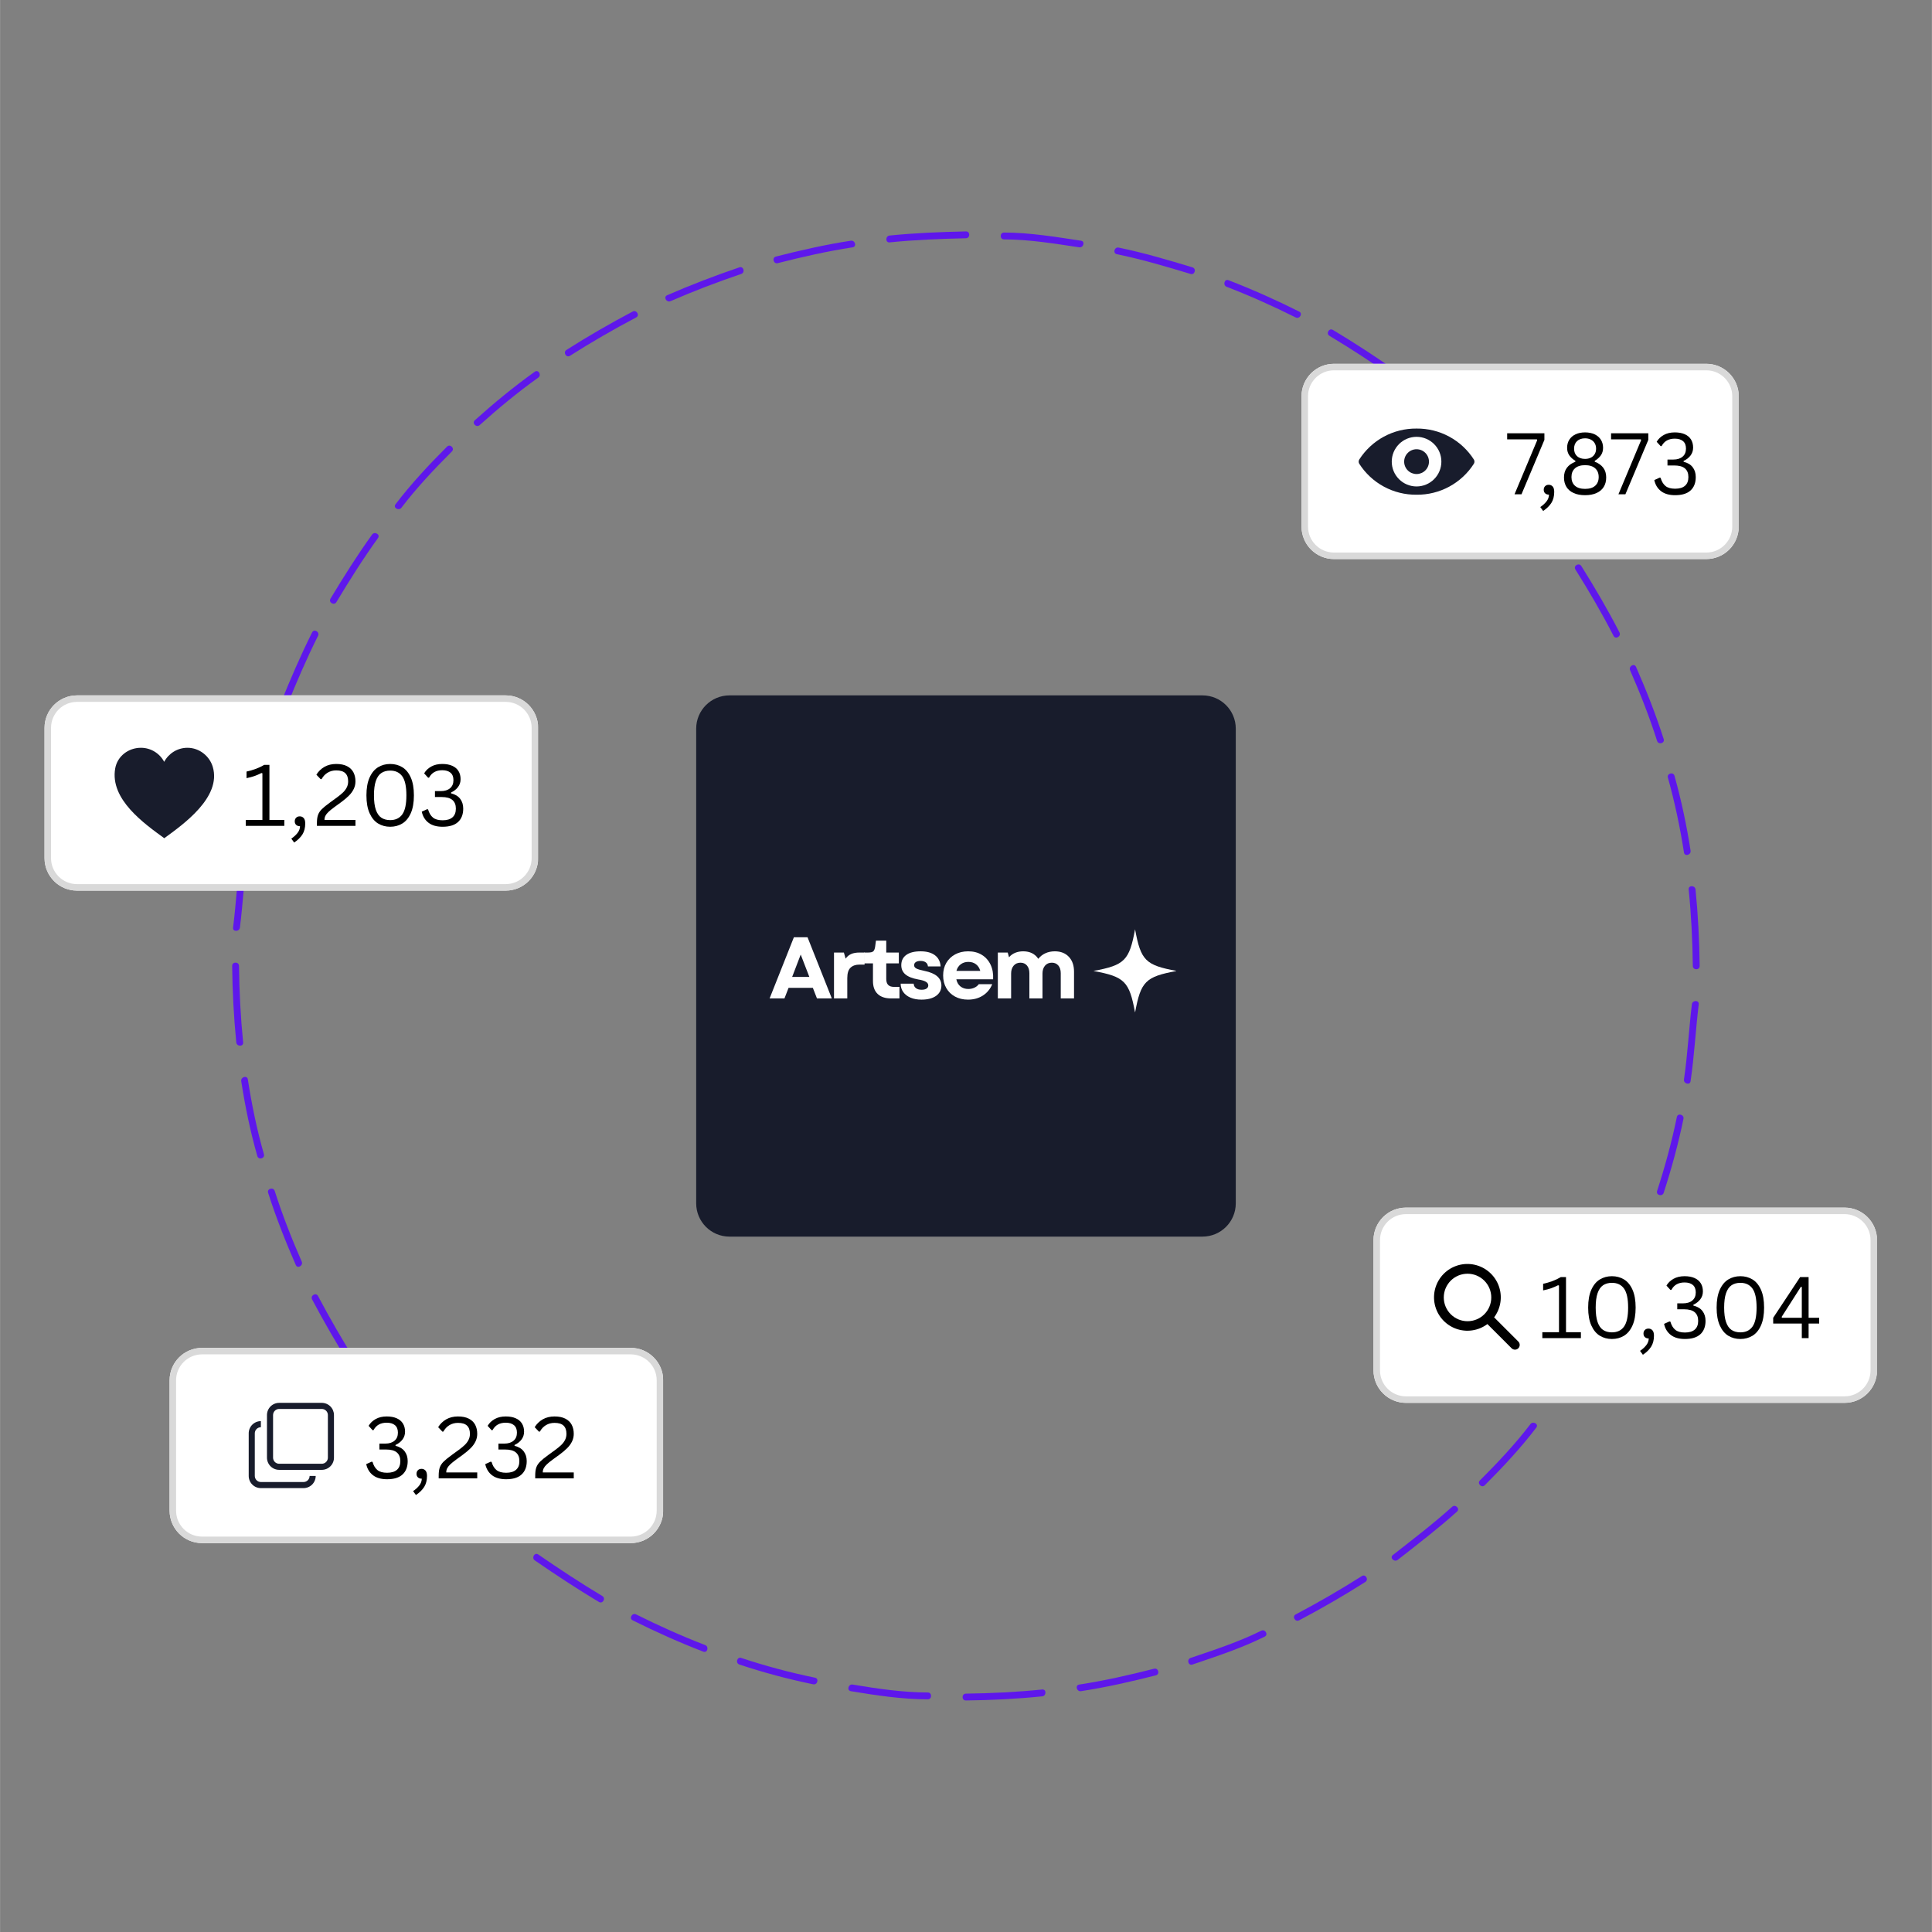
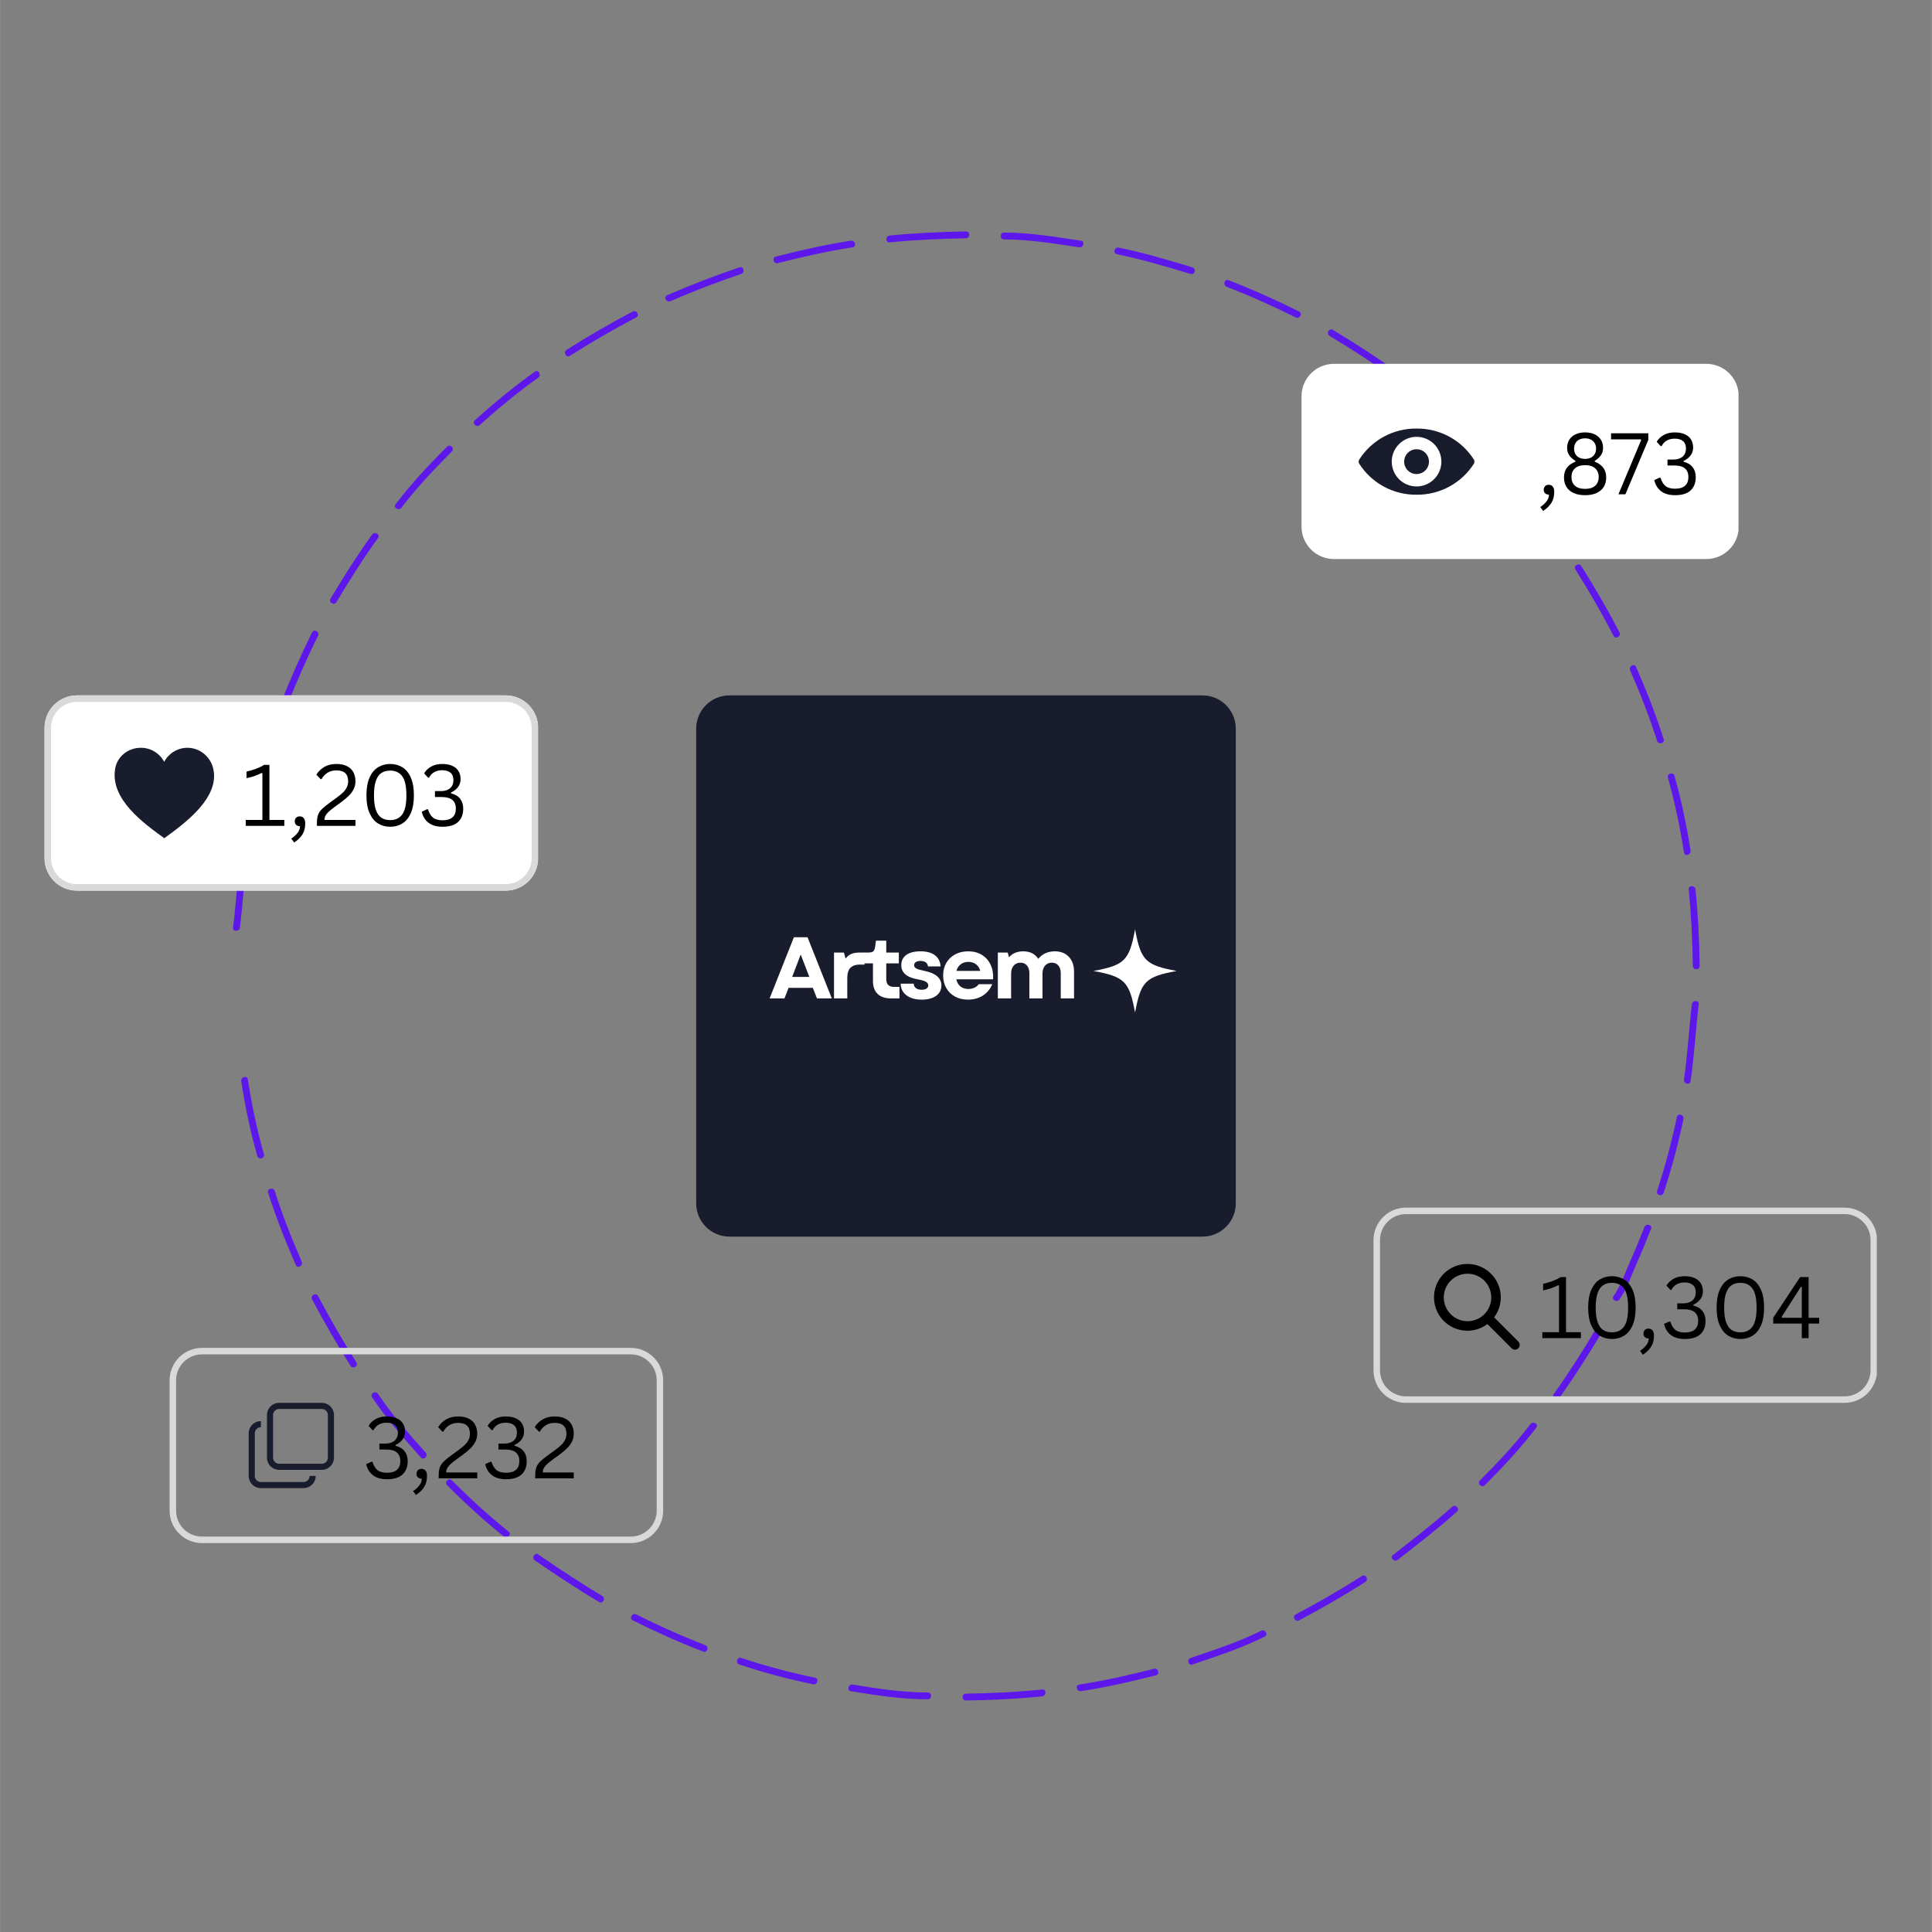
<svg xmlns="http://www.w3.org/2000/svg" width="2380" zoomAndPan="magnify" viewBox="0 0 1784.88 1785" height="2380" preserveAspectRatio="xMidYMid meet" version="1.0">
  <rect x="0" y="0" width="1784.88" height="1785" fill="#808080" stroke="none" />
  <defs>
    <g />
    <clipPath id="a942b6ba81">
      <path d="M 803 0.793 L 881 0.793 L 881 11 L 803 11 Z M 803 0.793 " clip-rule="nonzero" />
    </clipPath>
    <clipPath id="e2a8e28b30">
      <path d="M 874 1347 L 951 1347 L 951 1358.234 L 874 1358.234 Z M 874 1347 " clip-rule="nonzero" />
    </clipPath>
    <clipPath id="a398b033a1">
      <path d="M 0.156 0.477 L 498.691 0.477 L 498.691 500.957 L 0.156 500.957 Z M 0.156 0.477 " clip-rule="nonzero" />
    </clipPath>
    <clipPath id="8d56dc7559">
      <path d="M 498.691 31.227 L 498.691 469.773 C 498.691 486.754 484.926 500.523 467.945 500.523 L 30.906 500.523 C 13.926 500.523 0.156 486.754 0.156 469.773 L 0.156 31.227 C 0.156 14.242 13.926 0.477 30.906 0.477 L 467.945 0.477 C 484.926 0.477 498.691 14.242 498.691 31.227 Z M 498.691 31.227 " clip-rule="nonzero" />
    </clipPath>
    <clipPath id="1b0f1ea3d9">
      <path d="M 0.156 0.477 L 498.691 0.477 L 498.691 500.625 L 0.156 500.625 Z M 0.156 0.477 " clip-rule="nonzero" />
    </clipPath>
    <clipPath id="82bc969f66">
      <path d="M 498.691 31.227 L 498.691 469.773 C 498.691 486.754 484.926 500.523 467.945 500.523 L 30.906 500.523 C 13.926 500.523 0.156 486.754 0.156 469.773 L 0.156 31.227 C 0.156 14.242 13.926 0.477 30.906 0.477 L 467.945 0.477 C 484.926 0.477 498.691 14.242 498.691 31.227 Z M 498.691 31.227 " clip-rule="nonzero" />
    </clipPath>
    <clipPath id="7f9f6af472">
      <rect x="0" width="499" y="0" height="501" />
    </clipPath>
    <clipPath id="73f72df02d">
      <path d="M 367.16 216.59 L 443.621 216.59 L 443.621 293.051 L 367.16 293.051 Z M 367.16 216.59 " clip-rule="nonzero" />
    </clipPath>
    <clipPath id="509580282d">
      <rect x="0" width="286" y="0" height="118" />
    </clipPath>
    <clipPath id="cedccd7144">
      <rect x="0" width="499" y="0" height="502" />
    </clipPath>
    <clipPath id="8f53bdcba8">
      <path d="M 1187.434 123.137 L 1591.871 123.137 L 1591.871 303.512 L 1187.434 303.512 Z M 1187.434 123.137 " clip-rule="nonzero" />
    </clipPath>
    <clipPath id="691a6d26b8">
-       <path d="M 1217.434 123.137 L 1561.391 123.137 C 1577.961 123.137 1591.391 136.566 1591.391 153.137 L 1591.391 273.512 C 1591.391 290.082 1577.961 303.512 1561.391 303.512 L 1217.434 303.512 C 1200.867 303.512 1187.434 290.082 1187.434 273.512 L 1187.434 153.137 C 1187.434 136.566 1200.867 123.137 1217.434 123.137 Z M 1217.434 123.137 " clip-rule="nonzero" />
+       <path d="M 1217.434 123.137 L 1561.391 123.137 C 1577.961 123.137 1591.391 136.566 1591.391 153.137 L 1591.391 273.512 C 1591.391 290.082 1577.961 303.512 1561.391 303.512 L 1217.434 303.512 C 1200.867 303.512 1187.434 290.082 1187.434 273.512 L 1187.434 153.137 C 1187.434 136.566 1200.867 123.137 1217.434 123.137 Z " clip-rule="nonzero" />
    </clipPath>
    <clipPath id="18d292654f">
      <path d="M 0.434 0.137 L 404.453 0.137 L 404.453 180.512 L 0.434 180.512 Z M 0.434 0.137 " clip-rule="nonzero" />
    </clipPath>
    <clipPath id="520a2660e2">
      <path d="M 30.434 0.137 L 374.391 0.137 C 390.961 0.137 404.391 13.566 404.391 30.137 L 404.391 150.512 C 404.391 167.082 390.961 180.512 374.391 180.512 L 30.434 180.512 C 13.867 180.512 0.434 167.082 0.434 150.512 L 0.434 30.137 C 0.434 13.566 13.867 0.137 30.434 0.137 Z M 30.434 0.137 " clip-rule="nonzero" />
    </clipPath>
    <clipPath id="e360d7f979">
      <rect x="0" width="405" y="0" height="181" />
    </clipPath>
    <clipPath id="d53846ae74">
      <path d="M 1187.434 123.137 L 1591.684 123.137 L 1591.684 303.887 L 1187.434 303.887 Z M 1187.434 123.137 " clip-rule="nonzero" />
    </clipPath>
    <clipPath id="e8b2cbe516">
-       <path d="M 1217.434 123.137 L 1561.391 123.137 C 1577.957 123.137 1591.391 136.566 1591.391 153.137 L 1591.391 273.512 C 1591.391 290.078 1577.957 303.512 1561.391 303.512 L 1217.434 303.512 C 1200.867 303.512 1187.434 290.078 1187.434 273.512 L 1187.434 153.137 C 1187.434 136.566 1200.867 123.137 1217.434 123.137 Z M 1217.434 123.137 " clip-rule="nonzero" />
-     </clipPath>
+       </clipPath>
    <clipPath id="4da86ffce0">
      <path d="M 1240.066 182.562 L 1348 182.562 L 1348 244.062 L 1240.066 244.062 Z M 1240.066 182.562 " clip-rule="nonzero" />
    </clipPath>
    <clipPath id="479fe401a7">
      <path d="M 26.09 429.477 L 482.668 429.477 L 482.668 609.855 L 26.09 609.855 Z M 26.09 429.477 " clip-rule="nonzero" />
    </clipPath>
    <clipPath id="ebb645534f">
      <path d="M 56.09 429.477 L 452.133 429.477 C 468.703 429.477 482.133 442.91 482.133 459.477 L 482.133 579.855 C 482.133 596.422 468.703 609.855 452.133 609.855 L 56.09 609.855 C 39.523 609.855 26.09 596.422 26.09 579.855 L 26.09 459.477 C 26.09 442.91 39.523 429.477 56.09 429.477 Z M 56.09 429.477 " clip-rule="nonzero" />
    </clipPath>
    <clipPath id="36e41ff0f3">
      <path d="M 0.09 0.477 L 456 0.477 L 456 180.855 L 0.09 180.855 Z M 0.09 0.477 " clip-rule="nonzero" />
    </clipPath>
    <clipPath id="08c3dc60e9">
      <path d="M 30.09 0.477 L 426.133 0.477 C 442.703 0.477 456.133 13.91 456.133 30.477 L 456.133 150.855 C 456.133 167.422 442.703 180.855 426.133 180.855 L 30.09 180.855 C 13.523 180.855 0.09 167.422 0.09 150.855 L 0.09 30.477 C 0.09 13.91 13.523 0.477 30.09 0.477 Z M 30.09 0.477 " clip-rule="nonzero" />
    </clipPath>
    <clipPath id="1a94d96dec">
      <rect x="0" width="457" y="0" height="181" />
    </clipPath>
    <clipPath id="88c127c1ac">
      <path d="M 26.09 429.477 L 482.09 429.477 L 482.09 610 L 26.09 610 Z M 26.09 429.477 " clip-rule="nonzero" />
    </clipPath>
    <clipPath id="b9c480f161">
      <path d="M 56.09 429.477 L 452.129 429.477 C 468.695 429.477 482.125 442.91 482.125 459.477 L 482.125 579.852 C 482.125 596.422 468.695 609.852 452.129 609.852 L 56.09 609.852 C 39.523 609.852 26.09 596.422 26.09 579.852 L 26.09 459.477 C 26.09 442.91 39.523 429.477 56.09 429.477 Z M 56.09 429.477 " clip-rule="nonzero" />
    </clipPath>
    <clipPath id="ba268cc8fd">
      <path d="M 90.512 477.887 L 182.883 477.887 L 182.883 561.445 L 90.512 561.445 Z M 90.512 477.887 " clip-rule="nonzero" />
    </clipPath>
    <clipPath id="653bd174b6">
      <path d="M 181.531 495.543 C 178.621 485.672 169.238 477.887 158.141 477.887 C 148.82 477.887 140.727 483.145 136.633 490.867 C 132.539 483.145 124.445 477.887 115.129 477.887 C 103.52 477.887 93.367 485.672 91.371 496.969 C 86.316 525.613 118.359 548.035 136.707 561.445 C 153.668 549.047 189.844 523.77 181.531 495.543 Z M 181.531 495.543 " clip-rule="nonzero" />
    </clipPath>
    <clipPath id="d8fad5c2a9">
      <path d="M 0.832 0.887 L 92.883 0.887 L 92.883 84.445 L 0.832 84.445 Z M 0.832 0.887 " clip-rule="nonzero" />
    </clipPath>
    <clipPath id="47360b460c">
      <path d="M 91.531 18.543 C 88.621 8.672 79.238 0.887 68.141 0.887 C 58.82 0.887 50.727 6.145 46.633 13.867 C 42.539 6.145 34.445 0.887 25.129 0.887 C 13.52 0.887 3.367 8.672 1.371 19.969 C -3.684 48.613 28.359 71.035 46.707 84.445 C 63.668 72.047 99.844 46.77 91.531 18.543 Z M 91.531 18.543 " clip-rule="nonzero" />
    </clipPath>
    <clipPath id="6287789ad6">
      <rect x="0" width="93" y="0" height="85" />
    </clipPath>
    <clipPath id="75a1f1bd40">
      <path d="M 141.629 1032.316 L 598 1032.316 L 598 1212.695 L 141.629 1212.695 Z M 141.629 1032.316 " clip-rule="nonzero" />
    </clipPath>
    <clipPath id="e52891d94b">
      <path d="M 171.629 1032.316 L 567.672 1032.316 C 584.238 1032.316 597.672 1045.75 597.672 1062.316 L 597.672 1182.695 C 597.672 1199.262 584.238 1212.695 567.672 1212.695 L 171.629 1212.695 C 155.062 1212.695 141.629 1199.262 141.629 1182.695 L 141.629 1062.316 C 141.629 1045.75 155.062 1032.316 171.629 1032.316 Z M 171.629 1032.316 " clip-rule="nonzero" />
    </clipPath>
    <clipPath id="ebb6cbcab0">
      <path d="M 0.629 0.316 L 456.68 0.316 L 456.68 180.695 L 0.629 180.695 Z M 0.629 0.316 " clip-rule="nonzero" />
    </clipPath>
    <clipPath id="2251d3627c">
      <path d="M 30.629 0.316 L 426.672 0.316 C 443.238 0.316 456.672 13.75 456.672 30.316 L 456.672 150.695 C 456.672 167.262 443.238 180.695 426.672 180.695 L 30.629 180.695 C 14.062 180.695 0.629 167.262 0.629 150.695 L 0.629 30.316 C 0.629 13.75 14.062 0.316 30.629 0.316 Z M 30.629 0.316 " clip-rule="nonzero" />
    </clipPath>
    <clipPath id="18017b36ac">
      <rect x="0" width="457" y="0" height="181" />
    </clipPath>
    <clipPath id="0c3de9285b">
      <path d="M 141.629 1032.316 L 597.629 1032.316 L 597.629 1213 L 141.629 1213 Z M 141.629 1032.316 " clip-rule="nonzero" />
    </clipPath>
    <clipPath id="205a50220c">
      <path d="M 171.629 1032.316 L 567.664 1032.316 C 584.234 1032.316 597.664 1045.75 597.664 1062.316 L 597.664 1182.691 C 597.664 1199.262 584.234 1212.691 567.664 1212.691 L 171.629 1212.691 C 155.059 1212.691 141.629 1199.262 141.629 1182.691 L 141.629 1062.316 C 141.629 1045.75 155.059 1032.316 171.629 1032.316 Z M 171.629 1032.316 " clip-rule="nonzero" />
    </clipPath>
    <clipPath id="5a49ce6f0d">
      <path d="M 214.723 1099 L 277 1099 L 277 1161.863 L 214.723 1161.863 Z M 214.723 1099 " clip-rule="nonzero" />
    </clipPath>
    <clipPath id="486b9900d1">
      <path d="M 231 1083.113 L 293.473 1083.113 L 293.473 1146 L 231 1146 Z M 231 1083.113 " clip-rule="nonzero" />
    </clipPath>
    <clipPath id="9ff5bd3741">
      <path d="M 1253.941 902.738 L 1719.68 902.738 L 1719.68 1083.113 L 1253.941 1083.113 Z M 1253.941 902.738 " clip-rule="nonzero" />
    </clipPath>
    <clipPath id="9481886c40">
      <path d="M 1283.941 902.738 L 1689.164 902.738 C 1705.73 902.738 1719.164 916.172 1719.164 932.738 L 1719.164 1053.113 C 1719.164 1069.684 1705.73 1083.113 1689.164 1083.113 L 1283.941 1083.113 C 1267.375 1083.113 1253.941 1069.684 1253.941 1053.113 L 1253.941 932.738 C 1253.941 916.172 1267.375 902.738 1283.941 902.738 Z M 1283.941 902.738 " clip-rule="nonzero" />
    </clipPath>
    <clipPath id="a54b88e91c">
-       <path d="M 0.941 0.738 L 466 0.738 L 466 181.113 L 0.941 181.113 Z M 0.941 0.738 " clip-rule="nonzero" />
-     </clipPath>
+       </clipPath>
    <clipPath id="e386f3dbeb">
      <path d="M 30.941 0.738 L 436.164 0.738 C 452.73 0.738 466.164 14.172 466.164 30.738 L 466.164 151.113 C 466.164 167.684 452.73 181.113 436.164 181.113 L 30.941 181.113 C 14.375 181.113 0.941 167.684 0.941 151.113 L 0.941 30.738 C 0.941 14.172 14.375 0.738 30.941 0.738 Z M 30.941 0.738 " clip-rule="nonzero" />
    </clipPath>
    <clipPath id="a38018763f">
      <rect x="0" width="467" y="0" height="182" />
    </clipPath>
    <clipPath id="7ad6bb954f">
      <path d="M 1253.941 902.738 L 1718.941 902.738 L 1718.941 1083.488 L 1253.941 1083.488 Z M 1253.941 902.738 " clip-rule="nonzero" />
    </clipPath>
    <clipPath id="fddb71a2f8">
      <path d="M 1283.941 902.738 L 1689.152 902.738 C 1705.723 902.738 1719.152 916.172 1719.152 932.738 L 1719.152 1053.113 C 1719.152 1069.68 1705.723 1083.113 1689.152 1083.113 L 1283.941 1083.113 C 1267.375 1083.113 1253.941 1069.68 1253.941 1053.113 L 1253.941 932.738 C 1253.941 916.172 1267.375 902.738 1283.941 902.738 Z M 1283.941 902.738 " clip-rule="nonzero" />
    </clipPath>
    <clipPath id="091f5ab6fd">
      <path d="M 1309 954 L 1389.074 954 L 1389.074 1034 L 1309 1034 Z M 1309 954 " clip-rule="nonzero" />
    </clipPath>
    <clipPath id="01b2b57b9a">
      <rect x="0" width="1748" y="0" height="1359" />
    </clipPath>
  </defs>
  <g transform="matrix(1, 0, 0, 1, 15, 213)">
    <g clip-path="url(#01b2b57b9a)">
      <path fill="#5e17eb" d="M 1545.129 608.801 C 1547.496 632.336 1548.684 655.801 1548.957 679.445 C 1549.004 683.523 1555.328 683.527 1555.281 679.445 C 1555.004 655.801 1553.816 632.336 1551.453 608.801 C 1551.047 604.781 1544.719 604.742 1545.129 608.801 Z M 1545.129 608.801 " fill-opacity="1" fill-rule="nonzero" />
      <path fill="#5e17eb" d="M 1540.793 574.633 C 1541.422 578.652 1547.512 576.938 1546.891 572.949 C 1543.281 549.691 1538.355 526.461 1532.035 503.793 C 1530.938 499.871 1524.836 501.539 1525.934 505.477 C 1532.254 528.145 1537.18 551.375 1540.793 574.633 Z M 1540.793 574.633 " fill-opacity="1" fill-rule="nonzero" />
      <path fill="#5e17eb" d="M 1515.957 471.531 C 1517.195 475.398 1523.301 473.742 1522.055 469.848 C 1514.781 447.164 1506.07 424.918 1496.473 403.113 C 1494.828 399.391 1489.387 402.613 1491.012 406.309 C 1500.387 427.609 1508.852 449.367 1515.957 471.531 Z M 1515.957 471.531 " fill-opacity="1" fill-rule="nonzero" />
      <path fill="#5e17eb" d="M 1475.727 374.484 C 1477.594 378.113 1483.047 374.91 1481.188 371.289 C 1470.371 350.254 1458.52 330.012 1445.953 309.977 C 1443.789 306.531 1438.316 309.703 1440.492 313.168 C 1453.062 333.203 1464.914 353.445 1475.727 374.484 Z M 1475.727 374.484 " fill-opacity="1" fill-rule="nonzero" />
      <path fill="#5e17eb" d="M 1420.551 284.105 C 1422.902 287.383 1428.395 284.234 1426.008 280.91 C 1412.094 261.52 1396.871 243.082 1380.934 225.328 C 1378.203 222.289 1373.746 226.777 1376.461 229.801 C 1392.25 247.383 1406.957 265.156 1420.551 284.105 Z M 1420.551 284.105 " fill-opacity="1" fill-rule="nonzero" />
      <path fill="#5e17eb" d="M 1352.27 204.129 C 1355.156 207.016 1359.629 202.547 1356.746 199.66 C 1340.051 182.965 1322.309 167.602 1304.316 152.348 C 1301.223 149.73 1296.727 154.18 1299.84 156.82 C 1317.836 172.07 1335.578 187.438 1352.27 204.129 Z M 1352.27 204.129 " fill-opacity="1" fill-rule="nonzero" />
      <path fill="#5e17eb" d="M 1213.25 97.277 C 1233.52 109.434 1253.164 122.246 1272.469 135.887 C 1275.809 138.246 1278.961 132.758 1275.656 130.43 C 1256.355 116.785 1236.711 103.973 1216.441 91.82 C 1212.934 89.715 1209.758 95.18 1213.25 97.277 Z M 1213.25 97.277 " fill-opacity="1" fill-rule="nonzero" />
      <path fill="#5e17eb" d="M 1118.273 51.984 C 1139.988 60.352 1161.227 69.895 1182.043 80.301 C 1185.676 82.121 1188.883 76.668 1185.23 74.844 C 1163.93 64.195 1142.176 54.453 1119.953 45.883 C 1116.145 44.418 1114.512 50.531 1118.273 51.984 Z M 1118.273 51.984 " fill-opacity="1" fill-rule="nonzero" />
      <path fill="#5e17eb" d="M 1016.82 21.859 C 1039.863 26.602 1062.449 33.289 1084.953 40.102 C 1088.867 41.285 1090.523 35.184 1086.633 34.004 C 1064.129 27.195 1041.543 20.508 1018.5 15.762 C 1014.523 14.938 1012.828 21.035 1016.82 21.859 Z M 1016.82 21.859 " fill-opacity="1" fill-rule="nonzero" />
      <path fill="#5e17eb" d="M 912.59 8.18 C 935.672 8.18 959.234 12.078 982.004 15.492 C 985.992 16.09 987.707 10 983.688 9.395 C 960.348 5.895 936.242 1.855 912.59 1.855 C 908.512 1.855 908.512 8.18 912.59 8.18 Z M 912.59 8.18 " fill-opacity="1" fill-rule="nonzero" />
      <g clip-path="url(#a942b6ba81)">
        <path fill="#5e17eb" d="M 806.887 10.938 C 830.363 8.555 853.773 7.656 877.355 7.121 C 881.426 7.027 881.438 0.703 877.355 0.797 C 853.773 1.336 830.363 2.234 806.887 4.613 C 802.871 5.02 802.832 11.348 806.887 10.938 Z M 806.887 10.938 " fill-opacity="1" fill-rule="nonzero" />
      </g>
      <path fill="#5e17eb" d="M 703.512 30.129 C 726.418 24.273 749.324 19.094 772.707 15.492 C 776.727 14.875 775.012 8.781 771.023 9.395 C 747.645 12.996 724.738 18.176 701.828 24.031 C 697.879 25.039 699.559 31.137 703.512 30.129 Z M 703.512 30.129 " fill-opacity="1" fill-rule="nonzero" />
      <path fill="#5e17eb" d="M 604.508 65.238 C 625.918 55.875 647.637 47.617 669.762 40.102 C 673.602 38.797 671.953 32.688 668.082 34 C 645.43 41.695 623.23 50.191 601.312 59.777 C 597.586 61.41 600.809 66.859 604.508 65.238 Z M 604.508 65.238 " fill-opacity="1" fill-rule="nonzero" />
      <path fill="#5e17eb" d="M 511.539 115.73 C 531.473 103.051 551.777 91.336 572.668 80.301 C 576.273 78.398 573.078 72.938 569.477 74.844 C 548.586 85.879 528.281 97.594 508.348 110.273 C 504.918 112.453 508.09 117.93 511.539 115.73 Z M 511.539 115.73 " fill-opacity="1" fill-rule="nonzero" />
      <path fill="#5e17eb" d="M 428.129 179.734 C 445.613 164.043 463.383 149.355 482.246 135.887 C 485.535 133.539 482.383 128.051 479.055 130.43 C 459.746 144.215 441.309 159.422 423.656 175.266 C 420.617 177.992 425.102 182.449 428.129 179.734 Z M 428.129 179.734 " fill-opacity="1" fill-rule="nonzero" />
      <path fill="#5e17eb" d="M 355.812 256.105 C 369.855 237.68 386.07 220.488 402.445 204.129 C 405.332 201.246 400.863 196.773 397.973 199.66 C 381.199 216.41 364.734 234.039 350.355 252.914 C 347.883 256.16 353.379 259.301 355.812 256.105 Z M 355.812 256.105 " fill-opacity="1" fill-rule="nonzero" />
      <path fill="#5e17eb" d="M 295.75 343.297 C 307.875 323.094 320.402 303.238 334.164 284.105 C 336.551 280.785 331.062 277.637 328.707 280.91 C 314.941 300.047 302.418 319.902 290.289 340.105 C 288.188 343.609 293.652 346.785 295.75 343.297 Z M 295.75 343.297 " fill-opacity="1" fill-rule="nonzero" />
      <path fill="#5e17eb" d="M 250.43 438.219 C 259.148 416.625 268.34 395.316 278.766 374.484 C 280.582 370.848 275.133 367.645 273.309 371.289 C 262.637 392.613 253.258 414.438 244.332 436.539 C 242.809 440.324 248.926 441.953 250.43 438.219 Z M 250.43 438.219 " fill-opacity="1" fill-rule="nonzero" />
      <path fill="#5e17eb" d="M 220.508 539.844 C 225.266 516.738 231.492 493.969 238.762 471.531 C 240.02 467.637 233.91 465.984 232.66 469.848 C 225.398 492.285 219.168 515.055 214.406 538.16 C 213.586 542.137 219.684 543.832 220.508 539.844 Z M 220.508 539.844 " fill-opacity="1" fill-rule="nonzero" />
      <path fill="#5e17eb" d="M 206.605 644.016 C 209.516 620.926 210.516 597.719 213.922 574.633 C 214.508 570.648 208.418 568.93 207.824 572.949 C 204.336 596.594 203.262 620.367 200.281 644.016 C 199.773 648.055 206.105 648.004 206.605 644.016 Z M 206.605 644.016 " fill-opacity="1" fill-rule="nonzero" />
-       <path fill="#5e17eb" d="M 209.578 750.09 C 207.227 726.559 206.027 703.09 205.762 679.445 C 205.711 675.371 199.391 675.363 199.438 679.445 C 199.703 703.09 200.902 726.559 203.254 750.09 C 203.656 754.109 209.984 754.148 209.578 750.09 Z M 209.578 750.09 " fill-opacity="1" fill-rule="nonzero" />
      <path fill="#5e17eb" d="M 213.922 784.25 C 213.301 780.23 207.211 781.945 207.824 785.934 C 211.402 809.164 216.219 832.492 222.684 855.094 C 223.801 859.008 229.902 857.34 228.781 853.41 C 222.32 830.812 217.504 807.48 213.922 784.25 Z M 213.922 784.25 " fill-opacity="1" fill-rule="nonzero" />
      <path fill="#5e17eb" d="M 238.762 887.359 C 237.523 883.488 231.418 885.145 232.66 889.039 C 239.922 911.73 248.68 933.949 258.242 955.773 C 259.875 959.504 265.32 956.281 263.699 952.582 C 254.355 931.262 245.852 909.527 238.762 887.359 Z M 238.762 887.359 " fill-opacity="1" fill-rule="nonzero" />
      <path fill="#5e17eb" d="M 278.766 984.406 C 276.859 980.801 271.398 983.996 273.309 987.598 C 284.375 1008.527 296.18 1028.855 308.754 1048.906 C 310.914 1052.355 316.387 1049.18 314.211 1045.715 C 301.641 1025.66 289.836 1005.336 278.766 984.406 Z M 278.766 984.406 " fill-opacity="1" fill-rule="nonzero" />
      <path fill="#5e17eb" d="M 334.164 1074.781 C 331.914 1071.41 326.434 1074.57 328.707 1077.973 C 341.891 1097.719 357.938 1115.922 373.773 1133.559 C 376.504 1136.594 380.961 1132.105 378.246 1129.082 C 362.555 1111.609 347.051 1094.078 334.164 1074.781 Z M 334.164 1074.781 " fill-opacity="1" fill-rule="nonzero" />
      <path fill="#5e17eb" d="M 454.871 1202.066 C 436.508 1187.391 419.062 1171.379 402.445 1154.758 C 399.559 1151.875 395.086 1156.344 397.973 1159.234 C 414.594 1175.852 432.035 1191.859 450.398 1206.543 C 453.551 1209.059 458.055 1204.617 454.871 1202.066 Z M 454.871 1202.066 " fill-opacity="1" fill-rule="nonzero" />
      <path fill="#5e17eb" d="M 541.465 1261.613 C 521.23 1249.48 501.668 1236.598 482.246 1223.211 C 478.879 1220.891 475.719 1226.375 479.051 1228.672 C 498.473 1242.059 518.039 1254.938 538.273 1267.07 C 541.777 1269.176 544.953 1263.703 541.465 1261.613 Z M 541.465 1261.613 " fill-opacity="1" fill-rule="nonzero" />
      <path fill="#5e17eb" d="M 636.438 1306.902 C 614.684 1298.516 593.527 1289 572.668 1278.586 C 569.031 1276.77 565.828 1282.227 569.477 1284.047 C 590.824 1294.703 612.492 1304.414 634.758 1313 C 638.566 1314.469 640.199 1308.355 636.438 1306.902 Z M 636.438 1306.902 " fill-opacity="1" fill-rule="nonzero" />
      <path fill="#5e17eb" d="M 737.895 1337.031 C 714.914 1332.305 692.027 1326.191 669.762 1318.789 C 665.883 1317.5 664.23 1323.609 668.082 1324.891 C 690.348 1332.285 713.23 1338.406 736.211 1343.133 C 740.195 1343.949 741.887 1337.855 737.895 1337.031 Z M 737.895 1337.031 " fill-opacity="1" fill-rule="nonzero" />
      <path fill="#5e17eb" d="M 842.121 1350.707 C 819.133 1350.707 795.328 1347.164 772.707 1343.395 C 768.719 1342.734 767.012 1348.824 771.023 1349.496 C 794.219 1353.359 818.559 1357.027 842.121 1357.027 C 846.199 1357.027 846.199 1350.707 842.121 1350.707 Z M 842.121 1350.707 " fill-opacity="1" fill-rule="nonzero" />
      <g clip-path="url(#e2a8e28b30)">
        <path fill="#5e17eb" d="M 947.824 1347.953 C 924.352 1350.332 900.941 1351.5 877.355 1351.77 C 873.281 1351.82 873.277 1358.141 877.355 1358.094 C 900.945 1357.82 924.355 1356.652 947.824 1354.273 C 951.84 1353.867 951.883 1347.539 947.824 1347.953 Z M 947.824 1347.953 " fill-opacity="1" fill-rule="nonzero" />
      </g>
      <path fill="#5e17eb" d="M 1051.203 1328.754 C 1028.297 1334.617 1005.387 1339.789 982.008 1343.395 C 977.988 1344.016 979.699 1350.109 983.688 1349.496 C 1007.07 1345.887 1029.98 1340.711 1052.883 1334.852 C 1056.832 1333.844 1055.152 1327.746 1051.203 1328.754 Z M 1051.203 1328.754 " fill-opacity="1" fill-rule="nonzero" />
      <path fill="#5e17eb" d="M 1150.207 1293.648 C 1129.418 1304.027 1106.902 1311.32 1084.953 1318.789 C 1081.113 1320.094 1082.762 1326.203 1086.633 1324.887 C 1109.102 1317.238 1132.117 1309.73 1153.395 1299.109 C 1157.047 1297.289 1153.844 1291.836 1150.207 1293.648 Z M 1150.207 1293.648 " fill-opacity="1" fill-rule="nonzero" />
      <path fill="#5e17eb" d="M 1243.172 1243.152 C 1223.234 1255.832 1202.93 1267.547 1182.043 1278.582 C 1178.438 1280.492 1181.633 1285.945 1185.23 1284.043 C 1206.125 1273.004 1226.426 1261.289 1246.363 1248.613 C 1249.793 1246.434 1246.625 1240.957 1243.172 1243.152 Z M 1243.172 1243.152 " fill-opacity="1" fill-rule="nonzero" />
      <path fill="#5e17eb" d="M 1326.59 1179.152 C 1308.758 1195.156 1290.422 1209.129 1271.828 1223.707 C 1268.621 1226.219 1273.129 1230.664 1276.301 1228.18 C 1294.883 1213.617 1313.477 1199.414 1331.062 1183.625 C 1334.105 1180.895 1329.617 1176.438 1326.59 1179.152 Z M 1326.59 1179.152 " fill-opacity="1" fill-rule="nonzero" />
      <path fill="#5e17eb" d="M 1398.891 1102.785 C 1384.863 1121.215 1368.633 1138.395 1352.27 1154.758 C 1349.387 1157.645 1353.855 1162.117 1356.742 1159.234 C 1373.504 1142.469 1389.984 1124.852 1404.352 1105.973 C 1406.824 1102.727 1401.328 1099.586 1398.891 1102.785 Z M 1398.891 1102.785 " fill-opacity="1" fill-rule="nonzero" />
      <path fill="#5e17eb" d="M 1458.965 1015.594 C 1446.832 1035.793 1434.305 1055.645 1420.551 1074.785 C 1418.164 1078.102 1423.652 1081.254 1426.008 1077.973 C 1439.766 1058.84 1452.293 1038.984 1464.426 1018.785 C 1466.531 1015.277 1461.059 1012.105 1458.965 1015.594 Z M 1458.965 1015.594 " fill-opacity="1" fill-rule="nonzero" />
      <path fill="#5e17eb" d="M 1504.277 920.668 C 1500.004 931.25 1495.793 941.883 1491.105 952.289 C 1486.438 962.652 1482.344 975.164 1475.727 984.406 C 1473.344 987.73 1478.832 990.883 1481.188 987.598 C 1488.117 977.918 1492.406 964.711 1497.293 953.859 C 1501.957 943.496 1506.117 932.887 1510.367 922.348 C 1511.898 918.562 1505.785 916.934 1504.277 920.668 Z M 1504.277 920.668 " fill-opacity="1" fill-rule="nonzero" />
      <path fill="#5e17eb" d="M 1534.207 819.047 C 1529.449 842.16 1523.23 864.91 1515.957 887.359 C 1514.695 891.246 1520.805 892.898 1522.055 889.039 C 1529.328 866.594 1535.551 843.844 1540.305 820.727 C 1541.121 816.746 1535.031 815.055 1534.207 819.047 Z M 1534.207 819.047 " fill-opacity="1" fill-rule="nonzero" />
      <path fill="#5e17eb" d="M 1548.102 714.875 C 1545.289 737.988 1544.195 761.16 1540.789 784.254 C 1540.203 788.242 1546.297 789.957 1546.891 785.934 C 1550.375 762.285 1551.547 738.551 1554.422 714.879 C 1554.914 710.832 1548.586 710.883 1548.102 714.875 Z M 1548.102 714.875 " fill-opacity="1" fill-rule="nonzero" />
      <g transform="matrix(1, 0, 0, 1, 628, 429)">
        <g clip-path="url(#cedccd7144)">
          <g clip-path="url(#a398b033a1)">
            <g clip-path="url(#8d56dc7559)">
              <g transform="matrix(1, 0, 0, 1, 0, -0)">
                <g clip-path="url(#7f9f6af472)">
                  <g clip-path="url(#1b0f1ea3d9)">
                    <g clip-path="url(#82bc969f66)">
                      <path fill="#181c2c" d="M 0.156 0.477 L 498.691 0.477 L 498.691 500.957 L 0.156 500.957 Z M 0.156 0.477 " fill-opacity="1" fill-rule="nonzero" />
                    </g>
                  </g>
                </g>
              </g>
            </g>
          </g>
          <g clip-path="url(#73f72df02d)">
            <path fill="#ffffff" d="M 444.129 255.074 C 415.266 260.387 410.957 264.691 405.645 293.555 C 400.332 264.691 396.023 260.387 367.16 255.074 C 396.023 249.758 400.332 245.453 405.645 216.59 C 410.957 245.453 415.266 249.758 444.129 255.074 Z M 444.129 255.074 " fill-opacity="1" fill-rule="nonzero" />
          </g>
          <g transform="matrix(1, 0, 0, 1, 65, 195)">
            <g clip-path="url(#509580282d)">
              <g fill="#ffffff" fill-opacity="1">
                <g transform="translate(2.259, 85.452)">
                  <g>
                    <path d="M 0.734 0 L 23.172 -56.516 L 35.766 -56.516 L 58.203 0 L 44.484 0 L 40.688 -9.766 L 18.25 -9.766 L 14.453 0 Z M 21.562 -19.859 L 37.453 -19.859 L 29.469 -40.531 Z M 21.562 -19.859 " />
                  </g>
                </g>
              </g>
              <g fill="#ffffff" fill-opacity="1">
                <g transform="translate(56.348, 85.452)">
                  <g>
                    <path d="M 6.141 0 L 6.141 -42.391 L 15.266 -42.391 L 16.875 -36.734 C 18.27 -38.723 19.988 -40.16 22.031 -41.047 C 24.082 -41.941 26.672 -42.391 29.797 -42.391 L 34.391 -42.391 L 34.391 -31.25 L 29.703 -31.25 C 26.211 -31.25 23.457 -30.305 21.438 -28.422 C 19.414 -26.535 18.406 -23.305 18.406 -18.734 L 18.406 0 Z M 6.141 0 " />
                  </g>
                </g>
              </g>
              <g fill="#ffffff" fill-opacity="1">
                <g transform="translate(88.64, 85.452)">
                  <g>
                    <path d="M 26.562 0 C 21.176 0 17.039 -1.383 14.156 -4.156 C 11.281 -6.926 9.844 -10.895 9.844 -16.062 L 9.844 -32.375 L 1.609 -32.375 L 1.609 -42.391 L 5.406 -42.391 C 7.719 -42.391 9.289 -42.766 10.125 -43.516 C 10.969 -44.266 11.551 -45.719 11.875 -47.875 L 12.594 -53.359 L 22.125 -53.359 L 22.125 -42.391 L 33.75 -42.391 L 33.75 -32.375 L 22.125 -32.375 L 22.125 -17.922 C 22.125 -13.078 24.488 -10.656 29.219 -10.656 L 34.312 -10.656 L 34.312 0 Z M 26.562 0 " />
                  </g>
                </g>
              </g>
              <g fill="#ffffff" fill-opacity="1">
                <g transform="translate(120.851, 85.452)">
                  <g>
                    <path d="M 22.438 1.125 C 18.562 1.125 15.188 0.508 12.312 -0.719 C 9.438 -1.957 7.203 -3.68 5.609 -5.891 C 4.023 -8.098 3.234 -10.68 3.234 -13.641 L 15.266 -13.641 C 15.316 -11.922 15.988 -10.551 17.281 -9.531 C 18.57 -8.508 20.348 -8 22.609 -8 C 24.547 -8 26.051 -8.359 27.125 -9.078 C 28.195 -9.805 28.734 -10.789 28.734 -12.031 C 28.734 -13.375 28.004 -14.488 26.547 -15.375 C 25.098 -16.27 22.734 -16.984 19.453 -17.516 C 14.078 -18.484 10.125 -20.047 7.594 -22.203 C 5.062 -24.359 3.797 -27.18 3.797 -30.672 C 3.797 -34.816 5.344 -37.992 8.438 -40.203 C 11.531 -42.41 15.93 -43.516 21.641 -43.516 C 27.285 -43.516 31.707 -42.301 34.906 -39.875 C 38.113 -37.457 39.852 -34.016 40.125 -29.547 L 28.422 -29.547 C 28.305 -31.16 27.645 -32.41 26.438 -33.297 C 25.227 -34.191 23.602 -34.641 21.562 -34.641 C 19.727 -34.641 18.285 -34.285 17.234 -33.578 C 16.18 -32.879 15.656 -31.91 15.656 -30.672 C 15.656 -29.379 16.344 -28.367 17.719 -27.641 C 19.094 -26.922 21.582 -26.188 25.188 -25.438 C 35.633 -23.332 40.859 -18.836 40.859 -11.953 C 40.859 -7.91 39.227 -4.719 35.969 -2.375 C 32.707 -0.039 28.195 1.125 22.438 1.125 Z M 22.438 1.125 " />
                  </g>
                </g>
              </g>
              <g fill="#ffffff" fill-opacity="1">
                <g transform="translate(160.166, 85.452)">
                  <g>
                    <path d="M 26.156 1.125 C 21.633 1.125 17.641 0.188 14.172 -1.688 C 10.703 -3.57 8 -6.195 6.062 -9.562 C 4.125 -12.926 3.156 -16.816 3.156 -21.234 C 3.156 -25.648 4.133 -29.523 6.094 -32.859 C 8.062 -36.191 10.781 -38.801 14.25 -40.688 C 17.719 -42.57 21.738 -43.516 26.312 -43.516 C 31.156 -43.516 35.336 -42.438 38.859 -40.281 C 42.391 -38.133 45.082 -35.125 46.938 -31.25 C 48.801 -27.375 49.598 -22.852 49.328 -17.688 L 15.344 -17.688 C 15.938 -14.781 17.227 -12.555 19.219 -11.016 C 21.207 -9.484 23.602 -8.719 26.406 -8.719 C 28.445 -8.719 30.312 -9.109 32 -9.891 C 33.695 -10.672 35.062 -11.758 36.094 -13.156 L 48.516 -13.156 C 46.691 -8.688 43.812 -5.188 39.875 -2.656 C 35.945 -0.133 31.375 1.125 26.156 1.125 Z M 15.422 -25.438 L 37.453 -25.438 C 36.754 -28.02 35.445 -30.051 33.531 -31.531 C 31.625 -33.008 29.25 -33.75 26.406 -33.75 C 23.707 -33.75 21.375 -33.008 19.406 -31.531 C 17.445 -30.051 16.117 -28.02 15.422 -25.438 Z M 15.422 -25.438 " />
                  </g>
                </g>
              </g>
              <g fill="#ffffff" fill-opacity="1">
                <g transform="translate(207.716, 85.452)">
                  <g>
                    <path d="M 6.141 0 L 6.141 -42.391 L 15.266 -42.391 L 16.469 -38.031 C 18.031 -39.852 19.926 -41.223 22.156 -42.141 C 24.395 -43.055 26.859 -43.516 29.547 -43.516 C 35.785 -43.516 40.441 -41.203 43.516 -36.578 C 45.234 -38.785 47.398 -40.492 50.016 -41.703 C 52.629 -42.91 55.551 -43.516 58.781 -43.516 C 64.207 -43.516 68.52 -41.832 71.719 -38.469 C 74.926 -35.102 76.531 -30.516 76.531 -24.703 L 76.531 0 L 64.266 0 L 64.266 -23.25 C 64.266 -26.258 63.523 -28.641 62.047 -30.391 C 60.566 -32.141 58.562 -33.016 56.031 -33.016 C 53.395 -33.016 51.297 -32.098 49.734 -30.266 C 48.172 -28.441 47.391 -25.992 47.391 -22.922 L 47.391 0 L 35.281 0 L 35.281 -23.25 C 35.281 -26.258 34.539 -28.641 33.062 -30.391 C 31.582 -32.141 29.578 -33.016 27.047 -33.016 C 24.41 -33.016 22.312 -32.098 20.75 -30.266 C 19.188 -28.441 18.406 -25.992 18.406 -22.922 L 18.406 0 Z M 6.141 0 " />
                  </g>
                </g>
              </g>
            </g>
          </g>
        </g>
      </g>
      <g clip-path="url(#8f53bdcba8)">
        <g clip-path="url(#691a6d26b8)">
          <g transform="matrix(1, 0, 0, 1, 1187, 123)">
            <g clip-path="url(#e360d7f979)">
              <g clip-path="url(#18d292654f)">
                <g clip-path="url(#520a2660e2)">
                  <path fill="#ffffff" d="M 0.434 0.137 L 404.168 0.137 L 404.168 180.512 L 0.434 180.512 Z M 0.434 0.137 " fill-opacity="1" fill-rule="nonzero" />
                </g>
              </g>
            </g>
          </g>
        </g>
      </g>
      <g clip-path="url(#d53846ae74)">
        <g clip-path="url(#e8b2cbe516)">
          <path stroke-linecap="butt" transform="matrix(0.75, 0, 0, 0.75, 1187.435, 123.136)" fill="none" stroke-linejoin="miter" d="M 39.998 0.001 L 498.607 0.001 C 520.696 0.001 538.607 17.908 538.607 40.001 L 538.607 200.501 C 538.607 222.59 520.696 240.501 498.607 240.501 L 39.998 240.501 C 17.909 240.501 -0.002 222.59 -0.002 200.501 L -0.002 40.001 C -0.002 17.908 17.909 0.001 39.998 0.001 Z M 39.998 0.001 " stroke="#d9d9d9" stroke-width="16" stroke-opacity="1" stroke-miterlimit="4" />
        </g>
      </g>
      <g clip-path="url(#4da86ffce0)">
        <path fill="#181c2c" d="M 1346.703 211.617 C 1345.293 209.402 1343.746 207.289 1342.066 205.273 C 1340.387 203.258 1338.586 201.355 1336.664 199.566 C 1334.742 197.777 1332.715 196.121 1330.582 194.59 C 1328.453 193.059 1326.23 191.668 1323.922 190.418 C 1321.613 189.172 1319.238 188.074 1316.789 187.125 C 1314.344 186.18 1311.844 185.391 1309.297 184.758 C 1306.75 184.129 1304.172 183.66 1301.566 183.359 C 1298.957 183.055 1296.344 182.918 1293.719 182.945 C 1291.094 182.918 1288.48 183.055 1285.871 183.359 C 1283.266 183.66 1280.688 184.129 1278.141 184.758 C 1275.594 185.391 1273.094 186.18 1270.648 187.125 C 1268.199 188.074 1265.824 189.172 1263.516 190.418 C 1261.207 191.668 1258.984 193.059 1256.855 194.59 C 1254.723 196.121 1252.695 197.777 1250.773 199.566 C 1248.852 201.355 1247.051 203.258 1245.371 205.273 C 1243.691 207.289 1242.145 209.402 1240.734 211.617 C 1240.398 212.203 1240.23 212.836 1240.23 213.512 C 1240.23 214.188 1240.398 214.82 1240.734 215.406 C 1242.145 217.617 1243.691 219.734 1245.371 221.75 C 1247.051 223.766 1248.852 225.668 1250.773 227.453 C 1252.695 229.242 1254.723 230.902 1256.855 232.434 C 1258.984 233.961 1261.207 235.352 1263.516 236.602 C 1265.824 237.852 1268.199 238.949 1270.648 239.895 C 1273.094 240.844 1275.594 241.633 1278.141 242.262 C 1280.688 242.895 1283.266 243.359 1285.871 243.664 C 1288.48 243.965 1291.094 244.105 1293.719 244.074 C 1296.344 244.105 1298.957 243.965 1301.566 243.664 C 1304.172 243.359 1306.75 242.895 1309.297 242.262 C 1311.844 241.633 1314.344 240.844 1316.789 239.895 C 1319.238 238.949 1321.613 237.852 1323.922 236.602 C 1326.23 235.352 1328.453 233.961 1330.582 232.434 C 1332.715 230.902 1334.742 229.242 1336.664 227.453 C 1338.586 225.668 1340.387 223.766 1342.066 221.75 C 1343.746 219.734 1345.293 217.617 1346.703 215.406 C 1347.039 214.82 1347.207 214.188 1347.207 213.512 C 1347.207 212.836 1347.039 212.203 1346.703 211.617 Z M 1293.719 236.434 C 1292.969 236.434 1292.219 236.398 1291.473 236.324 C 1290.727 236.25 1289.984 236.141 1289.246 235.992 C 1288.512 235.848 1287.781 235.664 1287.062 235.445 C 1286.348 235.23 1285.641 234.977 1284.945 234.688 C 1284.254 234.402 1283.574 234.082 1282.914 233.727 C 1282.25 233.375 1281.605 232.988 1280.984 232.57 C 1280.359 232.152 1279.758 231.707 1279.176 231.23 C 1278.598 230.754 1278.039 230.25 1277.508 229.719 C 1276.977 229.188 1276.477 228.633 1276 228.055 C 1275.523 227.473 1275.074 226.871 1274.66 226.246 C 1274.242 225.621 1273.855 224.98 1273.5 224.316 C 1273.148 223.656 1272.828 222.977 1272.539 222.281 C 1272.254 221.59 1272 220.883 1271.781 220.164 C 1271.562 219.445 1271.383 218.719 1271.234 217.984 C 1271.09 217.246 1270.98 216.504 1270.906 215.758 C 1270.832 215.012 1270.797 214.262 1270.797 213.512 C 1270.797 212.762 1270.832 212.012 1270.906 211.266 C 1270.98 210.516 1271.09 209.773 1271.234 209.039 C 1271.383 208.301 1271.562 207.574 1271.781 206.855 C 1272 206.137 1272.254 205.434 1272.539 204.738 C 1272.828 204.043 1273.148 203.367 1273.5 202.703 C 1273.855 202.043 1274.242 201.398 1274.66 200.773 C 1275.074 200.152 1275.523 199.547 1276 198.969 C 1276.477 198.387 1276.977 197.832 1277.508 197.301 C 1278.039 196.77 1278.598 196.266 1279.176 195.789 C 1279.758 195.312 1280.359 194.867 1280.984 194.449 C 1281.605 194.035 1282.25 193.648 1282.914 193.293 C 1283.574 192.941 1284.254 192.621 1284.945 192.332 C 1285.641 192.043 1286.348 191.793 1287.062 191.574 C 1287.781 191.355 1288.512 191.176 1289.246 191.027 C 1289.984 190.883 1290.727 190.77 1291.473 190.699 C 1292.219 190.625 1292.969 190.586 1293.719 190.586 C 1294.469 190.586 1295.219 190.625 1295.965 190.699 C 1296.711 190.77 1297.453 190.883 1298.191 191.027 C 1298.926 191.176 1299.656 191.355 1300.375 191.574 C 1301.09 191.793 1301.797 192.043 1302.492 192.332 C 1303.184 192.621 1303.863 192.941 1304.523 193.293 C 1305.188 193.648 1305.832 194.035 1306.453 194.449 C 1307.078 194.867 1307.68 195.312 1308.262 195.789 C 1308.84 196.266 1309.398 196.77 1309.93 197.301 C 1310.461 197.832 1310.961 198.387 1311.438 198.969 C 1311.914 199.547 1312.363 200.152 1312.777 200.773 C 1313.195 201.398 1313.582 202.043 1313.938 202.703 C 1314.289 203.367 1314.609 204.043 1314.898 204.738 C 1315.184 205.434 1315.438 206.137 1315.656 206.855 C 1315.875 207.574 1316.055 208.301 1316.203 209.039 C 1316.348 209.773 1316.457 210.516 1316.531 211.266 C 1316.605 212.012 1316.641 212.762 1316.641 213.512 C 1316.641 214.262 1316.605 215.012 1316.531 215.758 C 1316.457 216.504 1316.344 217.246 1316.199 217.98 C 1316.051 218.719 1315.867 219.445 1315.648 220.164 C 1315.43 220.879 1315.18 221.586 1314.891 222.277 C 1314.602 222.973 1314.281 223.648 1313.93 224.312 C 1313.574 224.973 1313.188 225.617 1312.77 226.242 C 1312.355 226.863 1311.906 227.465 1311.43 228.047 C 1310.957 228.625 1310.453 229.184 1309.922 229.711 C 1309.391 230.242 1308.836 230.746 1308.254 231.223 C 1307.676 231.699 1307.074 232.145 1306.449 232.562 C 1305.824 232.98 1305.184 233.367 1304.52 233.719 C 1303.859 234.074 1303.18 234.395 1302.488 234.684 C 1301.793 234.969 1301.09 235.223 1300.371 235.441 C 1299.652 235.66 1298.926 235.844 1298.188 235.988 C 1297.453 236.137 1296.711 236.246 1295.965 236.32 C 1295.219 236.395 1294.469 236.434 1293.719 236.434 Z M 1305.18 213.512 C 1305.18 214.262 1305.105 215.008 1304.961 215.746 C 1304.812 216.484 1304.598 217.203 1304.309 217.898 C 1304.02 218.594 1303.668 219.254 1303.25 219.879 C 1302.832 220.504 1302.355 221.082 1301.824 221.617 C 1301.293 222.148 1300.711 222.621 1300.086 223.039 C 1299.461 223.457 1298.801 223.812 1298.105 224.102 C 1297.41 224.387 1296.691 224.605 1295.953 224.754 C 1295.215 224.898 1294.473 224.973 1293.719 224.973 C 1292.965 224.973 1292.223 224.898 1291.484 224.754 C 1290.746 224.605 1290.027 224.387 1289.332 224.102 C 1288.637 223.812 1287.977 223.457 1287.352 223.039 C 1286.727 222.621 1286.145 222.148 1285.613 221.617 C 1285.082 221.082 1284.605 220.504 1284.188 219.879 C 1283.77 219.254 1283.418 218.594 1283.129 217.898 C 1282.84 217.203 1282.625 216.484 1282.477 215.746 C 1282.332 215.008 1282.258 214.262 1282.258 213.512 C 1282.258 212.758 1282.332 212.012 1282.477 211.273 C 1282.625 210.535 1282.84 209.82 1283.129 209.125 C 1283.418 208.43 1283.77 207.77 1284.188 207.145 C 1284.605 206.516 1285.082 205.938 1285.613 205.406 C 1286.145 204.875 1286.727 204.398 1287.352 203.98 C 1287.977 203.562 1288.637 203.211 1289.332 202.922 C 1290.027 202.633 1290.746 202.414 1291.484 202.27 C 1292.223 202.121 1292.965 202.051 1293.719 202.051 C 1294.473 202.051 1295.215 202.125 1295.953 202.27 C 1296.691 202.418 1297.406 202.637 1298.102 202.926 C 1298.797 203.215 1299.457 203.566 1300.082 203.984 C 1300.711 204.402 1301.289 204.879 1301.82 205.41 C 1302.352 205.941 1302.828 206.52 1303.246 207.145 C 1303.664 207.77 1304.016 208.43 1304.305 209.125 C 1304.594 209.82 1304.812 210.539 1304.957 211.277 C 1305.105 212.012 1305.18 212.758 1305.18 213.512 Z M 1305.18 213.512 " fill-opacity="1" fill-rule="nonzero" />
      </g>
      <g clip-path="url(#479fe401a7)">
        <g clip-path="url(#ebb645534f)">
          <g transform="matrix(1, 0, 0, 1, 26, 429)">
            <g clip-path="url(#1a94d96dec)">
              <g clip-path="url(#36e41ff0f3)">
                <g clip-path="url(#08c3dc60e9)">
                  <path fill="#ffffff" d="M 0.09 0.477 L 455.965 0.477 L 455.965 180.855 L 0.09 180.855 Z M 0.09 0.477 " fill-opacity="1" fill-rule="nonzero" />
                </g>
              </g>
            </g>
          </g>
        </g>
      </g>
      <g clip-path="url(#88c127c1ac)">
        <g clip-path="url(#b9c480f161)">
          <path stroke-linecap="butt" transform="matrix(0.75, 0, 0, 0.75, 26.092, 429.478)" fill="none" stroke-linejoin="miter" d="M 39.998 -0.002 L 568.05 -0.002 C 590.138 -0.002 608.045 17.909 608.045 39.998 L 608.045 200.498 C 608.045 222.591 590.138 240.498 568.05 240.498 L 39.998 240.498 C 17.909 240.498 -0.002 222.591 -0.002 200.498 L -0.002 39.998 C -0.002 17.909 17.909 -0.002 39.998 -0.002 Z M 39.998 -0.002 " stroke="#d9d9d9" stroke-width="16" stroke-opacity="1" stroke-miterlimit="4" />
        </g>
      </g>
      <g clip-path="url(#ba268cc8fd)">
        <g clip-path="url(#653bd174b6)">
          <g transform="matrix(1, 0, 0, 1, 90, 477)">
            <g clip-path="url(#6287789ad6)">
              <g clip-path="url(#d8fad5c2a9)">
                <g clip-path="url(#47360b460c)">
                  <path fill="#181c2c" d="M 0.84 0.887 L 92.883 0.887 L 92.883 84.445 L 0.84 84.445 Z M 0.84 0.887 " fill-opacity="1" fill-rule="nonzero" />
                </g>
              </g>
            </g>
          </g>
        </g>
      </g>
      <g clip-path="url(#75a1f1bd40)">
        <g clip-path="url(#e52891d94b)">
          <g transform="matrix(1, 0, 0, 1, 141, 1032)">
            <g clip-path="url(#18017b36ac)">
              <g clip-path="url(#ebb6cbcab0)">
                <g clip-path="url(#2251d3627c)">
-                   <path fill="#ffffff" d="M 0.629 0.316 L 456.5 0.316 L 456.5 180.695 L 0.629 180.695 Z M 0.629 0.316 " fill-opacity="1" fill-rule="nonzero" />
-                 </g>
+                   </g>
              </g>
            </g>
          </g>
        </g>
      </g>
      <g clip-path="url(#0c3de9285b)">
        <g clip-path="url(#205a50220c)">
          <path stroke-linecap="butt" transform="matrix(0.75, 0, 0, 0.75, 141.629, 1032.318)" fill="none" stroke-linejoin="miter" d="M 40 -0.002 L 568.047 -0.002 C 590.14 -0.002 608.047 17.909 608.047 39.998 L 608.047 200.498 C 608.047 222.592 590.14 240.498 568.047 240.498 L 40 240.498 C 17.906 240.498 -0 222.592 -0 200.498 L -0 39.998 C -0 17.909 17.906 -0.002 40 -0.002 Z M 40 -0.002 " stroke="#d9d9d9" stroke-width="16" stroke-opacity="1" stroke-miterlimit="4" />
        </g>
      </g>
      <g clip-path="url(#5a49ce6f0d)">
        <path fill="#181c2c" d="M 276.617 1150.637 C 276.617 1151.375 276.543 1152.105 276.398 1152.832 C 276.254 1153.555 276.043 1154.258 275.758 1154.941 C 275.477 1155.625 275.129 1156.273 274.719 1156.887 C 274.309 1157.5 273.844 1158.07 273.32 1158.594 C 272.797 1159.113 272.23 1159.582 271.613 1159.992 C 271 1160.402 270.352 1160.75 269.668 1161.031 C 268.984 1161.316 268.281 1161.527 267.559 1161.672 C 266.832 1161.816 266.102 1161.887 265.363 1161.887 L 225.977 1161.887 C 225.238 1161.887 224.504 1161.816 223.781 1161.672 C 223.055 1161.527 222.352 1161.316 221.668 1161.031 C 220.988 1160.75 220.34 1160.402 219.723 1159.992 C 219.109 1159.582 218.539 1159.113 218.02 1158.594 C 217.496 1158.07 217.031 1157.5 216.617 1156.887 C 216.207 1156.273 215.863 1155.625 215.578 1154.941 C 215.297 1154.258 215.082 1153.555 214.938 1152.832 C 214.793 1152.105 214.723 1151.375 214.723 1150.637 L 214.723 1111.25 C 214.723 1110.508 214.793 1109.777 214.938 1109.055 C 215.082 1108.328 215.297 1107.625 215.578 1106.941 C 215.863 1106.258 216.207 1105.609 216.617 1104.996 C 217.031 1104.383 217.496 1103.812 218.02 1103.293 C 218.539 1102.77 219.109 1102.301 219.723 1101.891 C 220.34 1101.48 220.988 1101.133 221.668 1100.852 C 222.352 1100.57 223.055 1100.355 223.781 1100.211 C 224.504 1100.066 225.238 1099.996 225.977 1099.996 L 225.977 1105.621 C 225.605 1105.621 225.242 1105.656 224.879 1105.73 C 224.516 1105.801 224.164 1105.91 223.824 1106.051 C 223.48 1106.191 223.156 1106.363 222.852 1106.57 C 222.543 1106.777 222.258 1107.008 221.996 1107.27 C 221.734 1107.531 221.504 1107.816 221.297 1108.121 C 221.094 1108.43 220.918 1108.754 220.777 1109.094 C 220.637 1109.438 220.531 1109.789 220.457 1110.152 C 220.387 1110.512 220.348 1110.879 220.348 1111.25 L 220.348 1150.637 C 220.348 1151.004 220.387 1151.371 220.457 1151.734 C 220.531 1152.094 220.637 1152.445 220.777 1152.789 C 220.918 1153.129 221.094 1153.453 221.297 1153.762 C 221.504 1154.07 221.734 1154.352 221.996 1154.613 C 222.258 1154.875 222.543 1155.109 222.852 1155.312 C 223.156 1155.52 223.48 1155.691 223.824 1155.832 C 224.164 1155.977 224.516 1156.082 224.879 1156.152 C 225.242 1156.227 225.605 1156.262 225.977 1156.262 L 265.363 1156.262 C 265.73 1156.262 266.098 1156.227 266.461 1156.152 C 266.824 1156.082 267.176 1155.977 267.516 1155.832 C 267.855 1155.691 268.18 1155.52 268.488 1155.312 C 268.797 1155.109 269.078 1154.875 269.34 1154.613 C 269.602 1154.352 269.836 1154.07 270.039 1153.762 C 270.246 1153.453 270.418 1153.129 270.562 1152.789 C 270.703 1152.445 270.809 1152.094 270.883 1151.734 C 270.953 1151.371 270.988 1151.004 270.988 1150.637 Z M 276.617 1150.637 " fill-opacity="1" fill-rule="nonzero" />
      </g>
      <g clip-path="url(#486b9900d1)">
        <path fill="#181c2c" d="M 242.855 1088.742 C 242.488 1088.742 242.121 1088.777 241.758 1088.852 C 241.395 1088.922 241.043 1089.027 240.703 1089.172 C 240.359 1089.312 240.035 1089.484 239.73 1089.691 C 239.422 1089.895 239.137 1090.129 238.879 1090.391 C 238.617 1090.652 238.383 1090.934 238.176 1091.242 C 237.973 1091.551 237.797 1091.875 237.656 1092.215 C 237.516 1092.559 237.41 1092.91 237.336 1093.27 C 237.266 1093.633 237.23 1094 237.23 1094.367 L 237.23 1133.754 C 237.23 1134.125 237.266 1134.492 237.336 1134.852 C 237.41 1135.215 237.516 1135.566 237.656 1135.91 C 237.797 1136.25 237.973 1136.574 238.176 1136.883 C 238.383 1137.188 238.617 1137.473 238.879 1137.734 C 239.137 1137.996 239.422 1138.227 239.73 1138.434 C 240.035 1138.641 240.359 1138.812 240.703 1138.953 C 241.043 1139.094 241.395 1139.203 241.758 1139.273 C 242.121 1139.348 242.488 1139.383 242.855 1139.383 L 282.242 1139.383 C 282.613 1139.383 282.977 1139.348 283.34 1139.273 C 283.703 1139.203 284.055 1139.094 284.395 1138.953 C 284.738 1138.812 285.062 1138.641 285.367 1138.434 C 285.676 1138.227 285.961 1137.996 286.223 1137.734 C 286.48 1137.473 286.715 1137.188 286.922 1136.883 C 287.125 1136.574 287.301 1136.25 287.441 1135.91 C 287.582 1135.566 287.688 1135.215 287.762 1134.852 C 287.832 1134.492 287.871 1134.125 287.871 1133.754 L 287.871 1094.367 C 287.871 1094 287.832 1093.633 287.762 1093.27 C 287.688 1092.91 287.582 1092.559 287.441 1092.215 C 287.301 1091.875 287.125 1091.551 286.922 1091.242 C 286.715 1090.934 286.48 1090.652 286.223 1090.391 C 285.961 1090.129 285.676 1089.895 285.367 1089.691 C 285.062 1089.484 284.738 1089.312 284.395 1089.172 C 284.055 1089.027 283.703 1088.922 283.34 1088.852 C 282.977 1088.777 282.613 1088.742 282.242 1088.742 Z M 242.855 1083.113 L 282.242 1083.113 C 282.98 1083.113 283.715 1083.188 284.438 1083.332 C 285.164 1083.477 285.867 1083.688 286.551 1083.973 C 287.23 1084.254 287.879 1084.602 288.496 1085.012 C 289.109 1085.422 289.676 1085.891 290.199 1086.41 C 290.723 1086.934 291.188 1087.504 291.598 1088.117 C 292.012 1088.73 292.355 1089.379 292.641 1090.062 C 292.922 1090.746 293.137 1091.449 293.281 1092.172 C 293.422 1092.898 293.496 1093.629 293.496 1094.367 L 293.496 1133.754 C 293.496 1134.496 293.422 1135.227 293.281 1135.949 C 293.137 1136.676 292.922 1137.379 292.641 1138.062 C 292.355 1138.746 292.012 1139.395 291.598 1140.008 C 291.188 1140.621 290.723 1141.191 290.199 1141.711 C 289.676 1142.234 289.109 1142.703 288.496 1143.113 C 287.879 1143.523 287.23 1143.871 286.551 1144.152 C 285.867 1144.434 285.164 1144.648 284.438 1144.793 C 283.715 1144.938 282.98 1145.008 282.242 1145.008 L 242.855 1145.008 C 242.117 1145.008 241.387 1144.938 240.66 1144.793 C 239.938 1144.648 239.23 1144.434 238.551 1144.152 C 237.867 1143.871 237.219 1143.523 236.605 1143.113 C 235.988 1142.703 235.422 1142.234 234.898 1141.711 C 234.375 1141.191 233.91 1140.621 233.5 1140.008 C 233.09 1139.395 232.742 1138.746 232.461 1138.062 C 232.176 1137.379 231.961 1136.676 231.82 1135.949 C 231.676 1135.227 231.602 1134.496 231.602 1133.754 L 231.602 1094.367 C 231.602 1093.629 231.676 1092.898 231.82 1092.172 C 231.961 1091.449 232.176 1090.746 232.461 1090.062 C 232.742 1089.379 233.09 1088.73 233.5 1088.117 C 233.91 1087.504 234.375 1086.934 234.898 1086.41 C 235.422 1085.891 235.988 1085.422 236.605 1085.012 C 237.219 1084.602 237.867 1084.254 238.551 1083.973 C 239.23 1083.688 239.938 1083.477 240.66 1083.332 C 241.387 1083.188 242.117 1083.113 242.855 1083.113 Z M 242.855 1083.113 " fill-opacity="1" fill-rule="nonzero" />
      </g>
      <g clip-path="url(#9ff5bd3741)">
        <g clip-path="url(#9481886c40)">
          <g transform="matrix(1, 0, 0, 1, 1253, 902)">
            <g clip-path="url(#a38018763f)">
              <g clip-path="url(#a54b88e91c)">
                <g clip-path="url(#e386f3dbeb)">
                  <path fill="#ffffff" d="M 0.941 0.738 L 465.973 0.738 L 465.973 181.113 L 0.941 181.113 Z M 0.941 0.738 " fill-opacity="1" fill-rule="nonzero" />
                </g>
              </g>
            </g>
          </g>
        </g>
      </g>
      <g clip-path="url(#7ad6bb954f)">
        <g clip-path="url(#fddb71a2f8)">
          <path stroke-linecap="butt" transform="matrix(0.75, 0, 0, 0.75, 1253.942, 902.74)" fill="none" stroke-linejoin="miter" d="M 39.999 -0.003 L 580.281 -0.003 C 602.374 -0.003 620.281 17.909 620.281 39.997 L 620.281 200.497 C 620.281 222.586 602.374 240.497 580.281 240.497 L 39.999 240.497 C 17.911 240.497 -0.001 222.586 -0.001 200.497 L -0.001 39.997 C -0.001 17.909 17.911 -0.003 39.999 -0.003 Z M 39.999 -0.003 " stroke="#d9d9d9" stroke-width="16" stroke-opacity="1" stroke-miterlimit="4" />
        </g>
      </g>
      <g clip-path="url(#091f5ab6fd)">
        <path fill="#000000" d="M 1387.789 1026.523 L 1365.379 1004.105 C 1365.766 1003.59 1366.133 1003.066 1366.484 1002.527 C 1366.836 1001.988 1367.172 1001.441 1367.488 1000.883 C 1367.809 1000.324 1368.105 999.758 1368.391 999.18 C 1368.672 998.605 1368.938 998.02 1369.18 997.426 C 1369.426 996.832 1369.656 996.23 1369.863 995.621 C 1370.07 995.016 1370.262 994.402 1370.43 993.781 C 1370.602 993.164 1370.75 992.539 1370.883 991.91 C 1371.012 991.281 1371.121 990.648 1371.215 990.012 C 1371.305 989.375 1371.379 988.738 1371.43 988.098 C 1371.48 987.457 1371.512 986.816 1371.523 986.172 C 1371.535 985.531 1371.527 984.891 1371.496 984.246 C 1371.469 983.605 1371.418 982.965 1371.352 982.324 C 1371.281 981.688 1371.191 981.051 1371.086 980.418 C 1370.977 979.785 1370.848 979.156 1370.699 978.531 C 1370.551 977.906 1370.387 977.285 1370.199 976.672 C 1370.012 976.055 1369.805 975.449 1369.582 974.844 C 1369.355 974.242 1369.113 973.648 1368.852 973.062 C 1368.59 972.477 1368.312 971.898 1368.012 971.328 C 1367.715 970.758 1367.398 970.199 1367.066 969.652 C 1366.734 969.102 1366.387 968.562 1366.02 968.035 C 1365.652 967.508 1365.27 966.992 1364.871 966.488 C 1364.473 965.984 1364.059 965.492 1363.629 965.016 C 1363.199 964.539 1362.754 964.074 1362.297 963.625 C 1361.84 963.172 1361.367 962.738 1360.883 962.316 C 1360.395 961.895 1359.898 961.492 1359.387 961.102 C 1358.875 960.711 1358.352 960.34 1357.82 959.98 C 1357.285 959.625 1356.738 959.285 1356.184 958.961 C 1355.629 958.641 1355.062 958.336 1354.488 958.047 C 1353.914 957.758 1353.332 957.488 1352.742 957.238 C 1352.148 956.988 1351.551 956.754 1350.945 956.543 C 1350.34 956.328 1349.727 956.133 1349.109 955.957 C 1348.492 955.781 1347.867 955.625 1347.242 955.488 C 1346.613 955.352 1345.98 955.238 1345.348 955.141 C 1344.711 955.043 1344.074 954.965 1343.434 954.906 C 1342.793 954.852 1342.152 954.812 1341.512 954.797 C 1340.867 954.777 1340.227 954.781 1339.586 954.805 C 1338.941 954.828 1338.301 954.871 1337.664 954.934 C 1337.023 954.996 1336.387 955.078 1335.754 955.184 C 1335.117 955.285 1334.488 955.406 1333.859 955.551 C 1333.234 955.691 1332.613 955.855 1331.996 956.035 C 1331.379 956.215 1330.77 956.418 1330.168 956.637 C 1329.562 956.855 1328.965 957.094 1328.379 957.348 C 1327.789 957.605 1327.207 957.879 1326.637 958.172 C 1326.062 958.465 1325.5 958.773 1324.949 959.102 C 1324.398 959.43 1323.855 959.777 1323.324 960.137 C 1322.793 960.5 1322.273 960.875 1321.766 961.27 C 1321.258 961.664 1320.766 962.074 1320.281 962.5 C 1319.801 962.926 1319.332 963.363 1318.879 963.82 C 1318.426 964.273 1317.984 964.742 1317.559 965.223 C 1317.137 965.703 1316.727 966.199 1316.332 966.707 C 1315.938 967.215 1315.559 967.734 1315.199 968.266 C 1314.836 968.793 1314.492 969.336 1314.164 969.891 C 1313.836 970.441 1313.523 971.004 1313.23 971.574 C 1312.941 972.148 1312.664 972.727 1312.41 973.316 C 1312.152 973.906 1311.914 974.504 1311.695 975.105 C 1311.477 975.711 1311.277 976.32 1311.094 976.938 C 1310.914 977.555 1310.754 978.176 1310.609 978.801 C 1310.469 979.426 1310.348 980.059 1310.242 980.691 C 1310.141 981.328 1310.059 981.965 1309.996 982.602 C 1309.93 983.242 1309.887 983.883 1309.867 984.523 C 1309.844 985.168 1309.84 985.809 1309.855 986.449 C 1309.875 987.094 1309.91 987.734 1309.969 988.375 C 1310.027 989.016 1310.102 989.652 1310.199 990.285 C 1310.297 990.922 1310.414 991.555 1310.551 992.18 C 1310.688 992.809 1310.844 993.43 1311.02 994.051 C 1311.195 994.668 1311.387 995.277 1311.602 995.887 C 1311.816 996.492 1312.047 997.09 1312.301 997.68 C 1312.551 998.273 1312.82 998.855 1313.105 999.43 C 1313.395 1000.004 1313.699 1000.57 1314.023 1001.125 C 1314.344 1001.68 1314.684 1002.227 1315.043 1002.758 C 1315.398 1003.293 1315.773 1003.816 1316.16 1004.328 C 1316.551 1004.836 1316.957 1005.336 1317.379 1005.82 C 1317.797 1006.309 1318.234 1006.777 1318.684 1007.238 C 1319.133 1007.695 1319.598 1008.141 1320.074 1008.57 C 1320.555 1008.996 1321.043 1009.41 1321.547 1009.812 C 1322.051 1010.211 1322.566 1010.59 1323.094 1010.957 C 1323.621 1011.324 1324.16 1011.676 1324.711 1012.008 C 1325.262 1012.34 1325.82 1012.656 1326.391 1012.953 C 1326.957 1013.25 1327.535 1013.531 1328.121 1013.793 C 1328.711 1014.055 1329.305 1014.297 1329.906 1014.523 C 1330.508 1014.746 1331.117 1014.953 1331.73 1015.137 C 1332.344 1015.324 1332.965 1015.492 1333.59 1015.641 C 1334.215 1015.789 1334.844 1015.914 1335.477 1016.023 C 1336.113 1016.133 1336.746 1016.223 1337.387 1016.289 C 1338.023 1016.359 1338.664 1016.406 1339.309 1016.438 C 1339.949 1016.465 1340.59 1016.473 1341.234 1016.461 C 1341.875 1016.449 1342.516 1016.418 1343.156 1016.367 C 1343.797 1016.316 1344.438 1016.246 1345.07 1016.152 C 1345.707 1016.062 1346.34 1015.953 1346.969 1015.82 C 1347.598 1015.691 1348.223 1015.539 1348.844 1015.371 C 1349.461 1015.199 1350.074 1015.012 1350.684 1014.801 C 1351.289 1014.594 1351.891 1014.367 1352.484 1014.121 C 1353.078 1013.875 1353.664 1013.613 1354.242 1013.328 C 1354.816 1013.047 1355.387 1012.746 1355.945 1012.43 C 1356.504 1012.109 1357.051 1011.777 1357.586 1011.426 C 1358.125 1011.07 1358.652 1010.703 1359.164 1010.32 L 1381.586 1032.738 C 1381.789 1032.938 1382.012 1033.113 1382.25 1033.266 C 1382.492 1033.422 1382.742 1033.551 1383.008 1033.656 C 1383.273 1033.762 1383.543 1033.844 1383.824 1033.895 C 1384.105 1033.949 1384.387 1033.973 1384.672 1033.969 C 1384.957 1033.969 1385.238 1033.938 1385.52 1033.879 C 1385.797 1033.824 1386.066 1033.738 1386.332 1033.629 C 1386.594 1033.52 1386.844 1033.383 1387.078 1033.227 C 1387.316 1033.066 1387.535 1032.887 1387.738 1032.684 C 1387.938 1032.484 1388.117 1032.266 1388.277 1032.027 C 1388.438 1031.793 1388.57 1031.543 1388.68 1031.277 C 1388.789 1031.016 1388.875 1030.746 1388.934 1030.465 C 1388.988 1030.188 1389.02 1029.906 1389.023 1029.621 C 1389.023 1029.336 1389 1029.055 1388.945 1028.773 C 1388.895 1028.492 1388.816 1028.219 1388.711 1027.957 C 1388.605 1027.691 1388.473 1027.438 1388.32 1027.199 C 1388.164 1026.961 1387.988 1026.738 1387.789 1026.535 Z M 1318.863 985.746 C 1318.863 985.027 1318.898 984.309 1318.969 983.594 C 1319.039 982.879 1319.145 982.168 1319.285 981.465 C 1319.426 980.758 1319.598 980.062 1319.809 979.375 C 1320.016 978.688 1320.258 978.012 1320.531 977.348 C 1320.809 976.684 1321.113 976.035 1321.453 975.402 C 1321.793 974.766 1322.16 974.152 1322.562 973.555 C 1322.961 972.957 1323.387 972.379 1323.844 971.824 C 1324.301 971.27 1324.781 970.738 1325.289 970.23 C 1325.797 969.723 1326.328 969.238 1326.887 968.785 C 1327.441 968.328 1328.016 967.898 1328.613 967.5 C 1329.211 967.102 1329.828 966.73 1330.461 966.395 C 1331.094 966.055 1331.742 965.746 1332.406 965.473 C 1333.07 965.199 1333.746 964.957 1334.434 964.746 C 1335.121 964.539 1335.82 964.363 1336.523 964.223 C 1337.23 964.086 1337.938 963.98 1338.652 963.91 C 1339.367 963.84 1340.086 963.805 1340.805 963.805 C 1341.523 963.805 1342.238 963.84 1342.957 963.91 C 1343.672 963.98 1344.379 964.086 1345.086 964.223 C 1345.789 964.363 1346.484 964.539 1347.172 964.746 C 1347.863 964.957 1348.539 965.199 1349.199 965.473 C 1349.863 965.746 1350.516 966.055 1351.148 966.395 C 1351.781 966.73 1352.398 967.102 1352.996 967.5 C 1353.594 967.898 1354.168 968.328 1354.723 968.785 C 1355.281 969.238 1355.812 969.723 1356.32 970.23 C 1356.828 970.738 1357.309 971.27 1357.766 971.824 C 1358.223 972.379 1358.648 972.957 1359.047 973.555 C 1359.449 974.152 1359.816 974.766 1360.156 975.402 C 1360.492 976.035 1360.801 976.684 1361.074 977.348 C 1361.352 978.012 1361.594 978.688 1361.801 979.375 C 1362.008 980.062 1362.184 980.758 1362.324 981.465 C 1362.465 982.168 1362.57 982.879 1362.641 983.594 C 1362.711 984.309 1362.746 985.027 1362.746 985.746 C 1362.746 986.461 1362.711 987.18 1362.641 987.895 C 1362.57 988.609 1362.465 989.32 1362.324 990.023 C 1362.184 990.73 1362.008 991.426 1361.801 992.113 C 1361.594 992.801 1361.352 993.477 1361.074 994.141 C 1360.801 994.805 1360.492 995.453 1360.156 996.086 C 1359.816 996.723 1359.449 997.336 1359.047 997.934 C 1358.648 998.531 1358.223 999.109 1357.766 999.664 C 1357.309 1000.219 1356.828 1000.75 1356.32 1001.258 C 1355.812 1001.766 1355.281 1002.25 1354.723 1002.707 C 1354.168 1003.16 1353.594 1003.59 1352.996 1003.988 C 1352.398 1004.387 1351.781 1004.758 1351.148 1005.094 C 1350.516 1005.434 1349.863 1005.742 1349.199 1006.016 C 1348.539 1006.289 1347.863 1006.531 1347.172 1006.742 C 1346.484 1006.949 1345.789 1007.125 1345.086 1007.266 C 1344.379 1007.406 1343.672 1007.508 1342.957 1007.578 C 1342.238 1007.652 1341.523 1007.688 1340.805 1007.688 C 1340.086 1007.684 1339.371 1007.648 1338.656 1007.578 C 1337.941 1007.508 1337.23 1007.402 1336.527 1007.262 C 1335.82 1007.117 1335.125 1006.945 1334.438 1006.734 C 1333.75 1006.527 1333.074 1006.285 1332.41 1006.008 C 1331.75 1005.734 1331.102 1005.426 1330.465 1005.086 C 1329.832 1004.75 1329.219 1004.379 1328.621 1003.98 C 1328.023 1003.582 1327.445 1003.152 1326.891 1002.695 C 1326.336 1002.242 1325.805 1001.758 1325.297 1001.25 C 1324.789 1000.742 1324.309 1000.211 1323.852 999.656 C 1323.395 999.102 1322.969 998.523 1322.57 997.93 C 1322.168 997.332 1321.801 996.715 1321.461 996.082 C 1321.121 995.449 1320.816 994.801 1320.539 994.137 C 1320.266 993.473 1320.023 992.797 1319.812 992.109 C 1319.605 991.422 1319.43 990.727 1319.289 990.023 C 1319.148 989.32 1319.043 988.609 1318.973 987.895 C 1318.898 987.18 1318.863 986.461 1318.863 985.746 Z M 1318.863 985.746 " fill-opacity="1" fill-rule="nonzero" />
      </g>
      <g fill="#000000" fill-opacity="1">
        <g transform="translate(1375.348, 243.699)">
          <g>
-             <path d="M 15.312 0 L 8.875 0 L 29.812 -49.953 L 29.594 -50.766 L 2.078 -50.766 L 2.078 -56.391 L 36.484 -56.391 L 36.484 -50.297 Z M 15.312 0 " />
-           </g>
+             </g>
        </g>
      </g>
      <g fill="#000000" fill-opacity="1">
        <g transform="translate(1405.589, 243.699)">
          <g>
            <path d="M 2.438 11.766 C 4.664 10.297 6.551 8.598 8.094 6.672 C 9.645 4.742 10.445 2.625 10.5 0.312 C 8.977 0.312 7.785 -0.098 6.922 -0.922 C 6.055 -1.742 5.625 -2.836 5.625 -4.203 C 5.625 -5.535 6.039 -6.633 6.875 -7.5 C 7.719 -8.363 8.832 -8.797 10.219 -8.797 C 11.738 -8.797 12.969 -8.266 13.906 -7.203 C 14.844 -6.148 15.312 -4.492 15.312 -2.234 C 15.312 1.773 14.445 5.148 12.719 7.891 C 11 10.629 8.457 13.129 5.094 15.391 Z M 2.438 11.766 " />
          </g>
        </g>
      </g>
      <g fill="#000000" fill-opacity="1">
        <g transform="translate(1425.569, 243.699)">
          <g>
            <path d="M 23.844 0.812 C 19.727 0.812 16.207 0.148 13.281 -1.172 C 10.363 -2.492 8.145 -4.383 6.625 -6.844 C 5.113 -9.301 4.359 -12.203 4.359 -15.547 C 4.359 -19.117 5.242 -22.098 7.016 -24.484 C 8.797 -26.879 11.422 -28.758 14.891 -30.125 L 14.891 -30.938 C 12.441 -32.406 10.555 -34.109 9.234 -36.047 C 7.91 -37.984 7.25 -40.281 7.25 -42.938 C 7.25 -45.812 7.93 -48.32 9.297 -50.469 C 10.66 -52.625 12.594 -54.285 15.094 -55.453 C 17.602 -56.617 20.52 -57.203 23.844 -57.203 C 27.156 -57.203 30.07 -56.617 32.594 -55.453 C 35.113 -54.285 37.055 -52.625 38.422 -50.469 C 39.785 -48.32 40.469 -45.812 40.469 -42.938 C 40.469 -40.281 39.797 -37.984 38.453 -36.047 C 37.117 -34.109 35.227 -32.406 32.781 -30.938 L 32.781 -30.125 C 36.281 -28.758 38.914 -26.879 40.688 -24.484 C 42.469 -22.098 43.359 -19.117 43.359 -15.547 C 43.359 -12.18 42.598 -9.273 41.078 -6.828 C 39.566 -4.379 37.344 -2.492 34.406 -1.172 C 31.477 0.148 27.957 0.812 23.844 0.812 Z M 23.844 -32.719 C 25.844 -32.719 27.609 -33.094 29.141 -33.844 C 30.672 -34.602 31.863 -35.695 32.719 -37.125 C 33.582 -38.551 34.016 -40.227 34.016 -42.156 C 34.016 -44.113 33.582 -45.812 32.719 -47.25 C 31.863 -48.688 30.664 -49.789 29.125 -50.562 C 27.582 -51.344 25.82 -51.734 23.844 -51.734 C 20.727 -51.734 18.254 -50.875 16.422 -49.156 C 14.598 -47.445 13.688 -45.113 13.688 -42.156 C 13.688 -39.227 14.598 -36.922 16.422 -35.234 C 18.254 -33.555 20.727 -32.719 23.844 -32.719 Z M 23.844 -5.016 C 27.906 -5.016 31.016 -5.977 33.172 -7.906 C 35.336 -9.832 36.422 -12.52 36.422 -15.969 C 36.422 -19.383 35.336 -22.062 33.172 -24 C 31.016 -25.945 27.906 -26.922 23.844 -26.922 C 19.781 -26.922 16.664 -25.945 14.5 -24 C 12.344 -22.062 11.266 -19.383 11.266 -15.969 C 11.266 -12.52 12.344 -9.832 14.5 -7.906 C 16.664 -5.977 19.781 -5.016 23.844 -5.016 Z M 23.844 -5.016 " />
          </g>
        </g>
      </g>
      <g fill="#000000" fill-opacity="1">
        <g transform="translate(1471.355, 243.699)">
          <g>
            <path d="M 15.312 0 L 8.875 0 L 29.812 -49.953 L 29.594 -50.766 L 2.078 -50.766 L 2.078 -56.391 L 36.484 -56.391 L 36.484 -50.297 Z M 15.312 0 " />
          </g>
        </g>
      </g>
      <g fill="#000000" fill-opacity="1">
        <g transform="translate(1510.313, 243.699)">
          <g>
            <path d="M 22.328 0.812 C 16.859 0.812 12.516 -0.422 9.297 -2.891 C 6.078 -5.359 3.992 -8.781 3.047 -13.156 L 7.984 -15.391 L 8.875 -15.234 C 9.852 -11.867 11.363 -9.348 13.406 -7.672 C 15.445 -6.004 18.422 -5.172 22.328 -5.172 C 26.316 -5.172 29.352 -6.082 31.438 -7.906 C 33.52 -9.727 34.562 -12.414 34.562 -15.969 C 34.562 -19.438 33.5 -22.082 31.375 -23.906 C 29.258 -25.738 25.926 -26.656 21.375 -26.656 L 15.234 -26.656 L 15.234 -32.125 L 20.719 -32.125 C 24.258 -32.125 27.078 -33.004 29.172 -34.766 C 31.273 -36.535 32.328 -39.023 32.328 -42.234 C 32.328 -45.297 31.422 -47.594 29.609 -49.125 C 27.797 -50.656 25.254 -51.422 21.984 -51.422 C 16.305 -51.422 12.258 -49.156 9.844 -44.625 L 8.953 -44.469 L 5.25 -48.531 C 6.758 -51.125 8.941 -53.219 11.797 -54.812 C 14.648 -56.406 18.047 -57.203 21.984 -57.203 C 25.586 -57.203 28.656 -56.641 31.188 -55.516 C 33.719 -54.398 35.641 -52.789 36.953 -50.688 C 38.266 -48.582 38.922 -46.062 38.922 -43.125 C 38.922 -40.344 38.113 -37.906 36.5 -35.812 C 34.895 -33.719 32.77 -32.066 30.125 -30.859 L 30.125 -30.047 C 33.852 -29.148 36.656 -27.473 38.531 -25.016 C 40.414 -22.555 41.359 -19.539 41.359 -15.969 C 41.359 -10.625 39.758 -6.488 36.562 -3.562 C 33.375 -0.645 28.629 0.812 22.328 0.812 Z M 22.328 0.812 " />
          </g>
        </g>
      </g>
      <g fill="#000000" fill-opacity="1">
        <g transform="translate(207.973, 550.041)">
          <g>
            <path d="M 4.016 0 L 4.016 -5.484 L 19.406 -5.484 L 19.406 -48.609 L 18.516 -48.828 C 16.023 -47.598 13.836 -46.656 11.953 -46 C 10.078 -45.344 7.676 -44.707 4.75 -44.094 L 4.75 -50.188 C 7.656 -50.801 10.523 -51.633 13.359 -52.688 C 16.203 -53.75 18.781 -54.984 21.094 -56.391 L 25.891 -56.391 L 25.891 -5.484 L 39.656 -5.484 L 39.656 0 Z M 4.016 0 " />
          </g>
        </g>
      </g>
      <g fill="#000000" fill-opacity="1">
        <g transform="translate(251.636, 550.041)">
          <g>
            <path d="M 2.438 11.766 C 4.664 10.297 6.551 8.598 8.094 6.672 C 9.645 4.742 10.445 2.625 10.5 0.312 C 8.977 0.312 7.785 -0.098 6.922 -0.922 C 6.055 -1.742 5.625 -2.836 5.625 -4.203 C 5.625 -5.535 6.039 -6.633 6.875 -7.5 C 7.719 -8.363 8.832 -8.797 10.219 -8.797 C 11.738 -8.797 12.969 -8.266 13.906 -7.203 C 14.844 -6.148 15.312 -4.492 15.312 -2.234 C 15.312 1.773 14.445 5.148 12.719 7.891 C 11 10.629 8.457 13.129 5.094 15.391 Z M 2.438 11.766 " />
          </g>
        </g>
      </g>
      <g fill="#000000" fill-opacity="1">
        <g transform="translate(274.356, 550.041)">
          <g>
            <path d="M 3.391 -2.578 C 3.391 -5.691 3.727 -8.203 4.406 -10.109 C 5.094 -12.016 6.258 -13.789 7.906 -15.438 C 9.551 -17.082 12.176 -19.211 15.781 -21.828 L 21.984 -26.344 C 24.273 -28.02 26.141 -29.562 27.578 -30.969 C 29.016 -32.383 30.148 -33.922 30.984 -35.578 C 31.828 -37.242 32.25 -39.102 32.25 -41.156 C 32.25 -44.5 31.359 -47.02 29.578 -48.719 C 27.805 -50.414 25.031 -51.266 21.25 -51.266 C 18.27 -51.266 15.625 -50.566 13.312 -49.172 C 11 -47.785 9.145 -45.82 7.75 -43.281 L 6.859 -43.125 L 2.891 -47.297 C 4.797 -50.379 7.297 -52.801 10.391 -54.562 C 13.492 -56.32 17.113 -57.203 21.25 -57.203 C 25.258 -57.203 28.586 -56.52 31.234 -55.156 C 33.891 -53.789 35.848 -51.906 37.109 -49.5 C 38.367 -47.102 39 -44.32 39 -41.156 C 39 -38.633 38.469 -36.281 37.406 -34.094 C 36.352 -31.914 34.863 -29.859 32.938 -27.922 C 31.008 -25.992 28.594 -23.961 25.688 -21.828 L 19.406 -17.25 C 17.062 -15.52 15.258 -14.051 14 -12.844 C 12.738 -11.633 11.816 -10.457 11.234 -9.312 C 10.66 -8.164 10.375 -6.891 10.375 -5.484 L 39 -5.484 L 39 0 L 3.391 0 Z M 3.391 -2.578 " />
          </g>
        </g>
      </g>
      <g fill="#000000" fill-opacity="1">
        <g transform="translate(317.711, 550.041)">
          <g>
            <path d="M 27.734 0.812 C 23.598 0.812 19.883 -0.18 16.594 -2.172 C 13.301 -4.172 10.676 -7.336 8.719 -11.672 C 6.758 -16.004 5.781 -21.516 5.781 -28.203 C 5.781 -34.891 6.758 -40.398 8.719 -44.734 C 10.676 -49.066 13.301 -52.227 16.594 -54.219 C 19.883 -56.207 23.598 -57.203 27.734 -57.203 C 31.879 -57.203 35.598 -56.207 38.891 -54.219 C 42.18 -52.227 44.797 -49.066 46.734 -44.734 C 48.672 -40.398 49.641 -34.891 49.641 -28.203 C 49.641 -21.516 48.672 -16.004 46.734 -11.672 C 44.797 -7.336 42.18 -4.172 38.891 -2.172 C 35.598 -0.18 31.879 0.812 27.734 0.812 Z M 27.734 -5.328 C 32.648 -5.328 36.375 -7.094 38.906 -10.625 C 41.438 -14.164 42.703 -20.023 42.703 -28.203 C 42.703 -36.379 41.438 -42.234 38.906 -45.766 C 36.375 -49.305 32.648 -51.078 27.734 -51.078 C 24.492 -51.078 21.766 -50.328 19.547 -48.828 C 17.336 -47.336 15.648 -44.906 14.484 -41.531 C 13.316 -38.164 12.734 -33.723 12.734 -28.203 C 12.734 -22.672 13.316 -18.219 14.484 -14.844 C 15.648 -11.477 17.336 -9.051 19.547 -7.562 C 21.766 -6.07 24.492 -5.328 27.734 -5.328 Z M 27.734 -5.328 " />
          </g>
        </g>
      </g>
      <g fill="#000000" fill-opacity="1">
        <g transform="translate(371.558, 550.041)">
          <g>
            <path d="M 22.328 0.812 C 16.859 0.812 12.516 -0.422 9.297 -2.891 C 6.078 -5.359 3.992 -8.781 3.047 -13.156 L 7.984 -15.391 L 8.875 -15.234 C 9.852 -11.867 11.363 -9.348 13.406 -7.672 C 15.445 -6.004 18.422 -5.172 22.328 -5.172 C 26.316 -5.172 29.352 -6.082 31.438 -7.906 C 33.52 -9.727 34.562 -12.414 34.562 -15.969 C 34.562 -19.438 33.5 -22.082 31.375 -23.906 C 29.258 -25.738 25.926 -26.656 21.375 -26.656 L 15.234 -26.656 L 15.234 -32.125 L 20.719 -32.125 C 24.258 -32.125 27.078 -33.004 29.172 -34.766 C 31.273 -36.535 32.328 -39.023 32.328 -42.234 C 32.328 -45.297 31.422 -47.594 29.609 -49.125 C 27.797 -50.656 25.254 -51.422 21.984 -51.422 C 16.305 -51.422 12.258 -49.156 9.844 -44.625 L 8.953 -44.469 L 5.25 -48.531 C 6.758 -51.125 8.941 -53.219 11.797 -54.812 C 14.648 -56.406 18.047 -57.203 21.984 -57.203 C 25.586 -57.203 28.656 -56.641 31.188 -55.516 C 33.719 -54.398 35.641 -52.789 36.953 -50.688 C 38.266 -48.582 38.922 -46.062 38.922 -43.125 C 38.922 -40.344 38.113 -37.906 36.5 -35.812 C 34.895 -33.719 32.77 -32.066 30.125 -30.859 L 30.125 -30.047 C 33.852 -29.148 36.656 -27.473 38.531 -25.016 C 40.414 -22.555 41.359 -19.539 41.359 -15.969 C 41.359 -10.625 39.758 -6.488 36.562 -3.562 C 33.375 -0.645 28.629 0.812 22.328 0.812 Z M 22.328 0.812 " />
          </g>
        </g>
      </g>
      <g fill="#000000" fill-opacity="1">
        <g transform="translate(320.25, 1152.88)">
          <g>
            <path d="M 22.328 0.812 C 16.859 0.812 12.516 -0.422 9.297 -2.891 C 6.078 -5.359 3.992 -8.781 3.047 -13.156 L 7.984 -15.391 L 8.875 -15.234 C 9.852 -11.867 11.363 -9.348 13.406 -7.672 C 15.445 -6.004 18.422 -5.172 22.328 -5.172 C 26.316 -5.172 29.352 -6.082 31.438 -7.906 C 33.52 -9.727 34.562 -12.414 34.562 -15.969 C 34.562 -19.438 33.5 -22.082 31.375 -23.906 C 29.258 -25.738 25.926 -26.656 21.375 -26.656 L 15.234 -26.656 L 15.234 -32.125 L 20.719 -32.125 C 24.258 -32.125 27.078 -33.004 29.172 -34.766 C 31.273 -36.535 32.328 -39.023 32.328 -42.234 C 32.328 -45.297 31.422 -47.594 29.609 -49.125 C 27.797 -50.656 25.254 -51.422 21.984 -51.422 C 16.305 -51.422 12.258 -49.156 9.844 -44.625 L 8.953 -44.469 L 5.25 -48.531 C 6.758 -51.125 8.941 -53.219 11.797 -54.812 C 14.648 -56.406 18.047 -57.203 21.984 -57.203 C 25.586 -57.203 28.656 -56.641 31.188 -55.516 C 33.719 -54.398 35.641 -52.789 36.953 -50.688 C 38.266 -48.582 38.922 -46.062 38.922 -43.125 C 38.922 -40.344 38.113 -37.906 36.5 -35.812 C 34.895 -33.719 32.77 -32.066 30.125 -30.859 L 30.125 -30.047 C 33.852 -29.148 36.656 -27.473 38.531 -25.016 C 40.414 -22.555 41.359 -19.539 41.359 -15.969 C 41.359 -10.625 39.758 -6.488 36.562 -3.562 C 33.375 -0.645 28.629 0.812 22.328 0.812 Z M 22.328 0.812 " />
          </g>
        </g>
      </g>
      <g fill="#000000" fill-opacity="1">
        <g transform="translate(364.145, 1152.88)">
          <g>
            <path d="M 2.438 11.766 C 4.664 10.297 6.551 8.598 8.094 6.672 C 9.645 4.742 10.445 2.625 10.5 0.312 C 8.977 0.312 7.785 -0.098 6.922 -0.922 C 6.055 -1.742 5.625 -2.836 5.625 -4.203 C 5.625 -5.535 6.039 -6.633 6.875 -7.5 C 7.719 -8.363 8.832 -8.797 10.219 -8.797 C 11.738 -8.797 12.969 -8.266 13.906 -7.203 C 14.844 -6.148 15.312 -4.492 15.312 -2.234 C 15.312 1.773 14.445 5.148 12.719 7.891 C 11 10.629 8.457 13.129 5.094 15.391 Z M 2.438 11.766 " />
          </g>
        </g>
      </g>
      <g fill="#000000" fill-opacity="1">
        <g transform="translate(386.864, 1152.88)">
          <g>
            <path d="M 3.391 -2.578 C 3.391 -5.691 3.727 -8.203 4.406 -10.109 C 5.094 -12.016 6.258 -13.789 7.906 -15.438 C 9.551 -17.082 12.176 -19.211 15.781 -21.828 L 21.984 -26.344 C 24.273 -28.02 26.141 -29.562 27.578 -30.969 C 29.016 -32.383 30.148 -33.922 30.984 -35.578 C 31.828 -37.242 32.25 -39.102 32.25 -41.156 C 32.25 -44.5 31.359 -47.02 29.578 -48.719 C 27.805 -50.414 25.031 -51.266 21.25 -51.266 C 18.27 -51.266 15.625 -50.566 13.312 -49.172 C 11 -47.785 9.145 -45.82 7.75 -43.281 L 6.859 -43.125 L 2.891 -47.297 C 4.797 -50.379 7.297 -52.801 10.391 -54.562 C 13.492 -56.32 17.113 -57.203 21.25 -57.203 C 25.258 -57.203 28.586 -56.52 31.234 -55.156 C 33.891 -53.789 35.848 -51.906 37.109 -49.5 C 38.367 -47.102 39 -44.32 39 -41.156 C 39 -38.633 38.469 -36.281 37.406 -34.094 C 36.352 -31.914 34.863 -29.859 32.938 -27.922 C 31.008 -25.992 28.594 -23.961 25.688 -21.828 L 19.406 -17.25 C 17.062 -15.52 15.258 -14.051 14 -12.844 C 12.738 -11.633 11.816 -10.457 11.234 -9.312 C 10.66 -8.164 10.375 -6.891 10.375 -5.484 L 39 -5.484 L 39 0 L 3.391 0 Z M 3.391 -2.578 " />
          </g>
        </g>
      </g>
      <g fill="#000000" fill-opacity="1">
        <g transform="translate(430.22, 1152.88)">
          <g>
            <path d="M 22.328 0.812 C 16.859 0.812 12.516 -0.422 9.297 -2.891 C 6.078 -5.359 3.992 -8.781 3.047 -13.156 L 7.984 -15.391 L 8.875 -15.234 C 9.852 -11.867 11.363 -9.348 13.406 -7.672 C 15.445 -6.004 18.422 -5.172 22.328 -5.172 C 26.316 -5.172 29.352 -6.082 31.438 -7.906 C 33.52 -9.727 34.562 -12.414 34.562 -15.969 C 34.562 -19.438 33.5 -22.082 31.375 -23.906 C 29.258 -25.738 25.926 -26.656 21.375 -26.656 L 15.234 -26.656 L 15.234 -32.125 L 20.719 -32.125 C 24.258 -32.125 27.078 -33.004 29.172 -34.766 C 31.273 -36.535 32.328 -39.023 32.328 -42.234 C 32.328 -45.297 31.422 -47.594 29.609 -49.125 C 27.797 -50.656 25.254 -51.422 21.984 -51.422 C 16.305 -51.422 12.258 -49.156 9.844 -44.625 L 8.953 -44.469 L 5.25 -48.531 C 6.758 -51.125 8.941 -53.219 11.797 -54.812 C 14.648 -56.406 18.047 -57.203 21.984 -57.203 C 25.586 -57.203 28.656 -56.641 31.188 -55.516 C 33.719 -54.398 35.641 -52.789 36.953 -50.688 C 38.266 -48.582 38.922 -46.062 38.922 -43.125 C 38.922 -40.344 38.113 -37.906 36.5 -35.812 C 34.895 -33.719 32.77 -32.066 30.125 -30.859 L 30.125 -30.047 C 33.852 -29.148 36.656 -27.473 38.531 -25.016 C 40.414 -22.555 41.359 -19.539 41.359 -15.969 C 41.359 -10.625 39.758 -6.488 36.562 -3.562 C 33.375 -0.645 28.629 0.812 22.328 0.812 Z M 22.328 0.812 " />
          </g>
        </g>
      </g>
      <g fill="#000000" fill-opacity="1">
        <g transform="translate(476.043, 1152.88)">
          <g>
            <path d="M 3.391 -2.578 C 3.391 -5.691 3.727 -8.203 4.406 -10.109 C 5.094 -12.016 6.258 -13.789 7.906 -15.438 C 9.551 -17.082 12.176 -19.211 15.781 -21.828 L 21.984 -26.344 C 24.273 -28.02 26.141 -29.562 27.578 -30.969 C 29.016 -32.383 30.148 -33.922 30.984 -35.578 C 31.828 -37.242 32.25 -39.102 32.25 -41.156 C 32.25 -44.5 31.359 -47.02 29.578 -48.719 C 27.805 -50.414 25.031 -51.266 21.25 -51.266 C 18.27 -51.266 15.625 -50.566 13.312 -49.172 C 11 -47.785 9.145 -45.82 7.75 -43.281 L 6.859 -43.125 L 2.891 -47.297 C 4.797 -50.379 7.297 -52.801 10.391 -54.562 C 13.492 -56.32 17.113 -57.203 21.25 -57.203 C 25.258 -57.203 28.586 -56.52 31.234 -55.156 C 33.891 -53.789 35.848 -51.906 37.109 -49.5 C 38.367 -47.102 39 -44.32 39 -41.156 C 39 -38.633 38.469 -36.281 37.406 -34.094 C 36.352 -31.914 34.863 -29.859 32.938 -27.922 C 31.008 -25.992 28.594 -23.961 25.688 -21.828 L 19.406 -17.25 C 17.062 -15.52 15.258 -14.051 14 -12.844 C 12.738 -11.633 11.816 -10.457 11.234 -9.312 C 10.66 -8.164 10.375 -6.891 10.375 -5.484 L 39 -5.484 L 39 0 L 3.391 0 Z M 3.391 -2.578 " />
          </g>
        </g>
      </g>
      <g fill="#000000" fill-opacity="1">
        <g transform="translate(1405.906, 1023.302)">
          <g>
            <path d="M 4.016 0 L 4.016 -5.484 L 19.406 -5.484 L 19.406 -48.609 L 18.516 -48.828 C 16.023 -47.598 13.836 -46.656 11.953 -46 C 10.078 -45.344 7.676 -44.707 4.75 -44.094 L 4.75 -50.188 C 7.656 -50.801 10.523 -51.633 13.359 -52.688 C 16.203 -53.75 18.781 -54.984 21.094 -56.391 L 25.891 -56.391 L 25.891 -5.484 L 39.656 -5.484 L 39.656 0 Z M 4.016 0 " />
          </g>
        </g>
      </g>
      <g fill="#000000" fill-opacity="1">
        <g transform="translate(1446.484, 1023.302)">
          <g>
            <path d="M 27.734 0.812 C 23.598 0.812 19.883 -0.18 16.594 -2.172 C 13.301 -4.172 10.676 -7.336 8.719 -11.672 C 6.758 -16.004 5.781 -21.516 5.781 -28.203 C 5.781 -34.891 6.758 -40.398 8.719 -44.734 C 10.676 -49.066 13.301 -52.227 16.594 -54.219 C 19.883 -56.207 23.598 -57.203 27.734 -57.203 C 31.879 -57.203 35.598 -56.207 38.891 -54.219 C 42.18 -52.227 44.797 -49.066 46.734 -44.734 C 48.672 -40.398 49.641 -34.891 49.641 -28.203 C 49.641 -21.516 48.672 -16.004 46.734 -11.672 C 44.797 -7.336 42.18 -4.172 38.891 -2.172 C 35.598 -0.18 31.879 0.812 27.734 0.812 Z M 27.734 -5.328 C 32.648 -5.328 36.375 -7.094 38.906 -10.625 C 41.438 -14.164 42.703 -20.023 42.703 -28.203 C 42.703 -36.379 41.438 -42.234 38.906 -45.766 C 36.375 -49.305 32.648 -51.078 27.734 -51.078 C 24.492 -51.078 21.766 -50.328 19.547 -48.828 C 17.336 -47.336 15.648 -44.906 14.484 -41.531 C 13.316 -38.164 12.734 -33.723 12.734 -28.203 C 12.734 -22.672 13.316 -18.219 14.484 -14.844 C 15.648 -11.477 17.336 -9.051 19.547 -7.562 C 21.766 -6.07 24.492 -5.328 27.734 -5.328 Z M 27.734 -5.328 " />
          </g>
        </g>
      </g>
      <g fill="#000000" fill-opacity="1">
        <g transform="translate(1497.746, 1023.302)">
          <g>
            <path d="M 2.438 11.766 C 4.664 10.297 6.551 8.598 8.094 6.672 C 9.645 4.742 10.445 2.625 10.5 0.312 C 8.977 0.312 7.785 -0.098 6.922 -0.922 C 6.055 -1.742 5.625 -2.836 5.625 -4.203 C 5.625 -5.535 6.039 -6.633 6.875 -7.5 C 7.719 -8.363 8.832 -8.797 10.219 -8.797 C 11.738 -8.797 12.969 -8.266 13.906 -7.203 C 14.844 -6.148 15.312 -4.492 15.312 -2.234 C 15.312 1.773 14.445 5.148 12.719 7.891 C 11 10.629 8.457 13.129 5.094 15.391 Z M 2.438 11.766 " />
          </g>
        </g>
      </g>
      <g fill="#000000" fill-opacity="1">
        <g transform="translate(1519.347, 1023.302)">
          <g>
            <path d="M 22.328 0.812 C 16.859 0.812 12.516 -0.422 9.297 -2.891 C 6.078 -5.359 3.992 -8.781 3.047 -13.156 L 7.984 -15.391 L 8.875 -15.234 C 9.852 -11.867 11.363 -9.348 13.406 -7.672 C 15.445 -6.004 18.422 -5.172 22.328 -5.172 C 26.316 -5.172 29.352 -6.082 31.438 -7.906 C 33.52 -9.727 34.562 -12.414 34.562 -15.969 C 34.562 -19.438 33.5 -22.082 31.375 -23.906 C 29.258 -25.738 25.926 -26.656 21.375 -26.656 L 15.234 -26.656 L 15.234 -32.125 L 20.719 -32.125 C 24.258 -32.125 27.078 -33.004 29.172 -34.766 C 31.273 -36.535 32.328 -39.023 32.328 -42.234 C 32.328 -45.297 31.422 -47.594 29.609 -49.125 C 27.797 -50.656 25.254 -51.422 21.984 -51.422 C 16.305 -51.422 12.258 -49.156 9.844 -44.625 L 8.953 -44.469 L 5.25 -48.531 C 6.758 -51.125 8.941 -53.219 11.797 -54.812 C 14.648 -56.406 18.047 -57.203 21.984 -57.203 C 25.586 -57.203 28.656 -56.641 31.188 -55.516 C 33.719 -54.398 35.641 -52.789 36.953 -50.688 C 38.266 -48.582 38.922 -46.062 38.922 -43.125 C 38.922 -40.344 38.113 -37.906 36.5 -35.812 C 34.895 -33.719 32.77 -32.066 30.125 -30.859 L 30.125 -30.047 C 33.852 -29.148 36.656 -27.473 38.531 -25.016 C 40.414 -22.555 41.359 -19.539 41.359 -15.969 C 41.359 -10.625 39.758 -6.488 36.562 -3.562 C 33.375 -0.645 28.629 0.812 22.328 0.812 Z M 22.328 0.812 " />
          </g>
        </g>
      </g>
      <g fill="#000000" fill-opacity="1">
        <g transform="translate(1565.171, 1023.302)">
          <g>
            <path d="M 27.734 0.812 C 23.598 0.812 19.883 -0.18 16.594 -2.172 C 13.301 -4.172 10.676 -7.336 8.719 -11.672 C 6.758 -16.004 5.781 -21.516 5.781 -28.203 C 5.781 -34.891 6.758 -40.398 8.719 -44.734 C 10.676 -49.066 13.301 -52.227 16.594 -54.219 C 19.883 -56.207 23.598 -57.203 27.734 -57.203 C 31.879 -57.203 35.598 -56.207 38.891 -54.219 C 42.18 -52.227 44.797 -49.066 46.734 -44.734 C 48.672 -40.398 49.641 -34.891 49.641 -28.203 C 49.641 -21.516 48.672 -16.004 46.734 -11.672 C 44.797 -7.336 42.18 -4.172 38.891 -2.172 C 35.598 -0.18 31.879 0.812 27.734 0.812 Z M 27.734 -5.328 C 32.648 -5.328 36.375 -7.094 38.906 -10.625 C 41.438 -14.164 42.703 -20.023 42.703 -28.203 C 42.703 -36.379 41.438 -42.234 38.906 -45.766 C 36.375 -49.305 32.648 -51.078 27.734 -51.078 C 24.492 -51.078 21.766 -50.328 19.547 -48.828 C 17.336 -47.336 15.648 -44.906 14.484 -41.531 C 13.316 -38.164 12.734 -33.723 12.734 -28.203 C 12.734 -22.672 13.316 -18.219 14.484 -14.844 C 15.648 -11.477 17.336 -9.051 19.547 -7.562 C 21.766 -6.07 24.492 -5.328 27.734 -5.328 Z M 27.734 -5.328 " />
          </g>
        </g>
      </g>
      <g fill="#000000" fill-opacity="1">
        <g transform="translate(1620.638, 1023.302)">
          <g>
            <path d="M 35.297 0 L 29.016 0 L 29.016 -13.469 L 2.578 -13.469 L 2.578 -18.781 L 27.469 -56.391 L 35.297 -56.391 L 35.297 -18.781 L 45.062 -18.781 L 45.062 -13.469 L 35.297 -13.469 Z M 10.375 -19.594 L 10.719 -18.781 L 29.016 -18.781 L 29.016 -47.219 L 28.125 -47.375 Z M 10.375 -19.594 " />
          </g>
        </g>
      </g>
    </g>
  </g>
</svg>